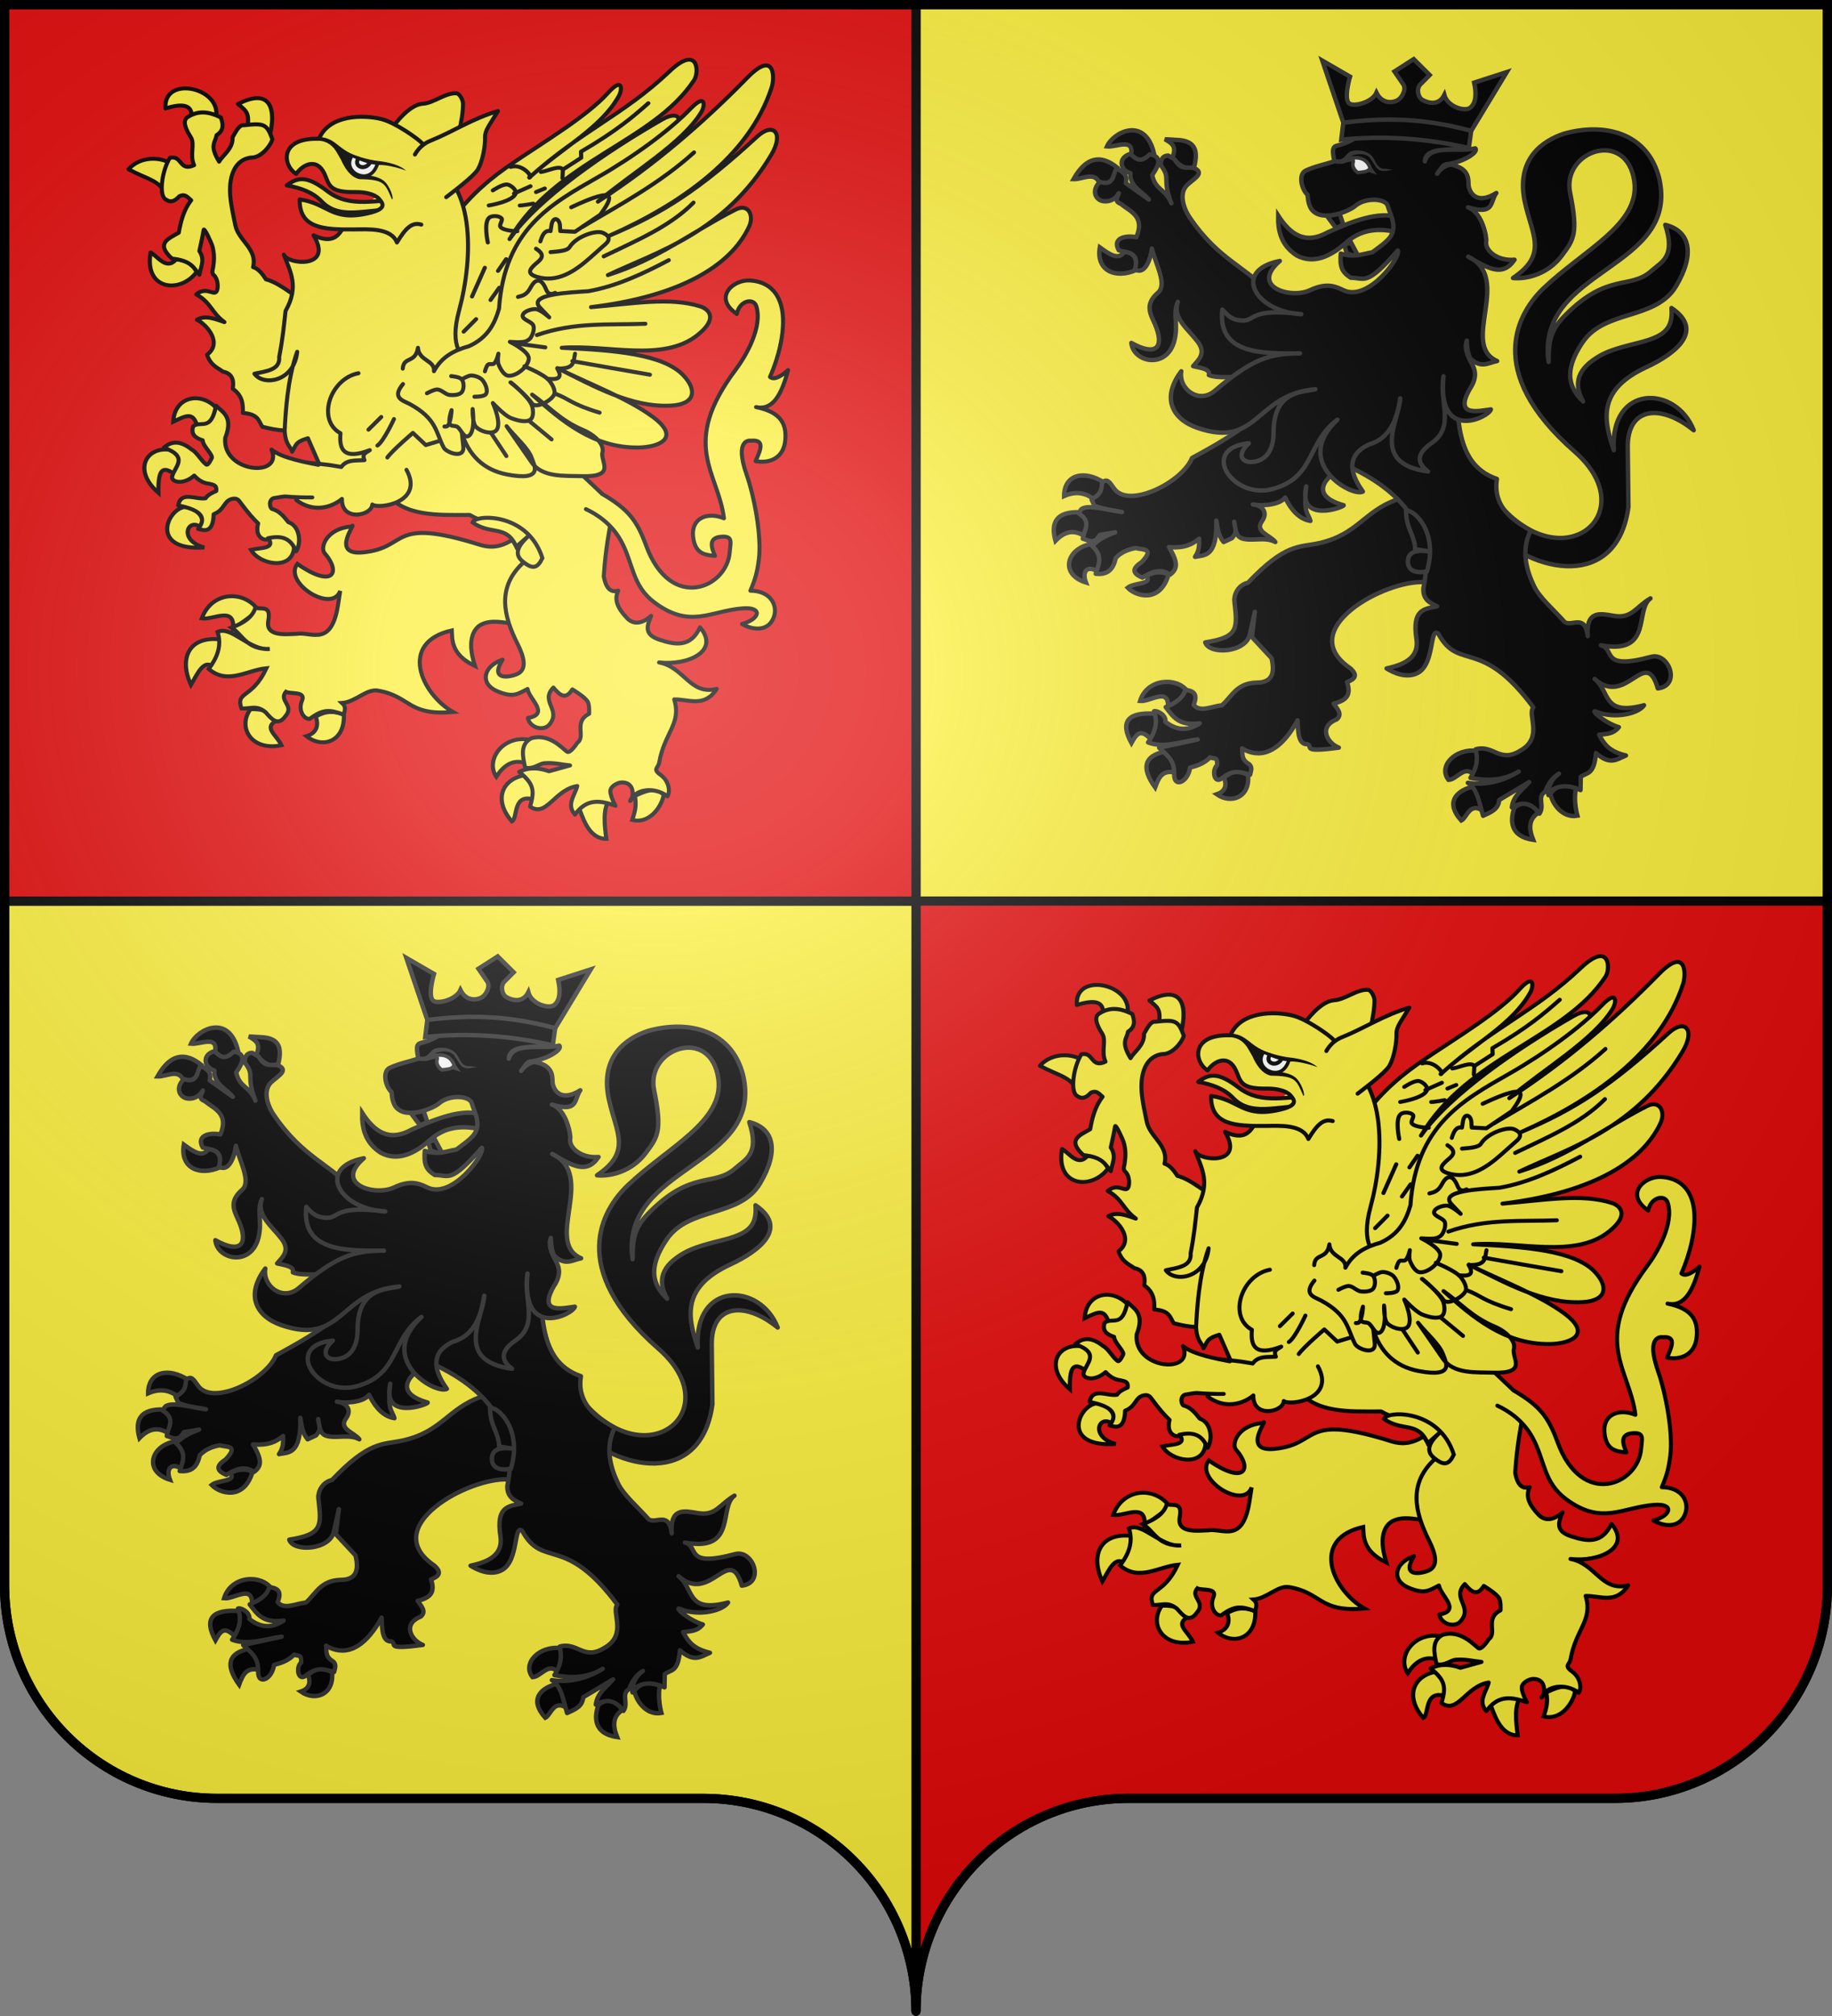
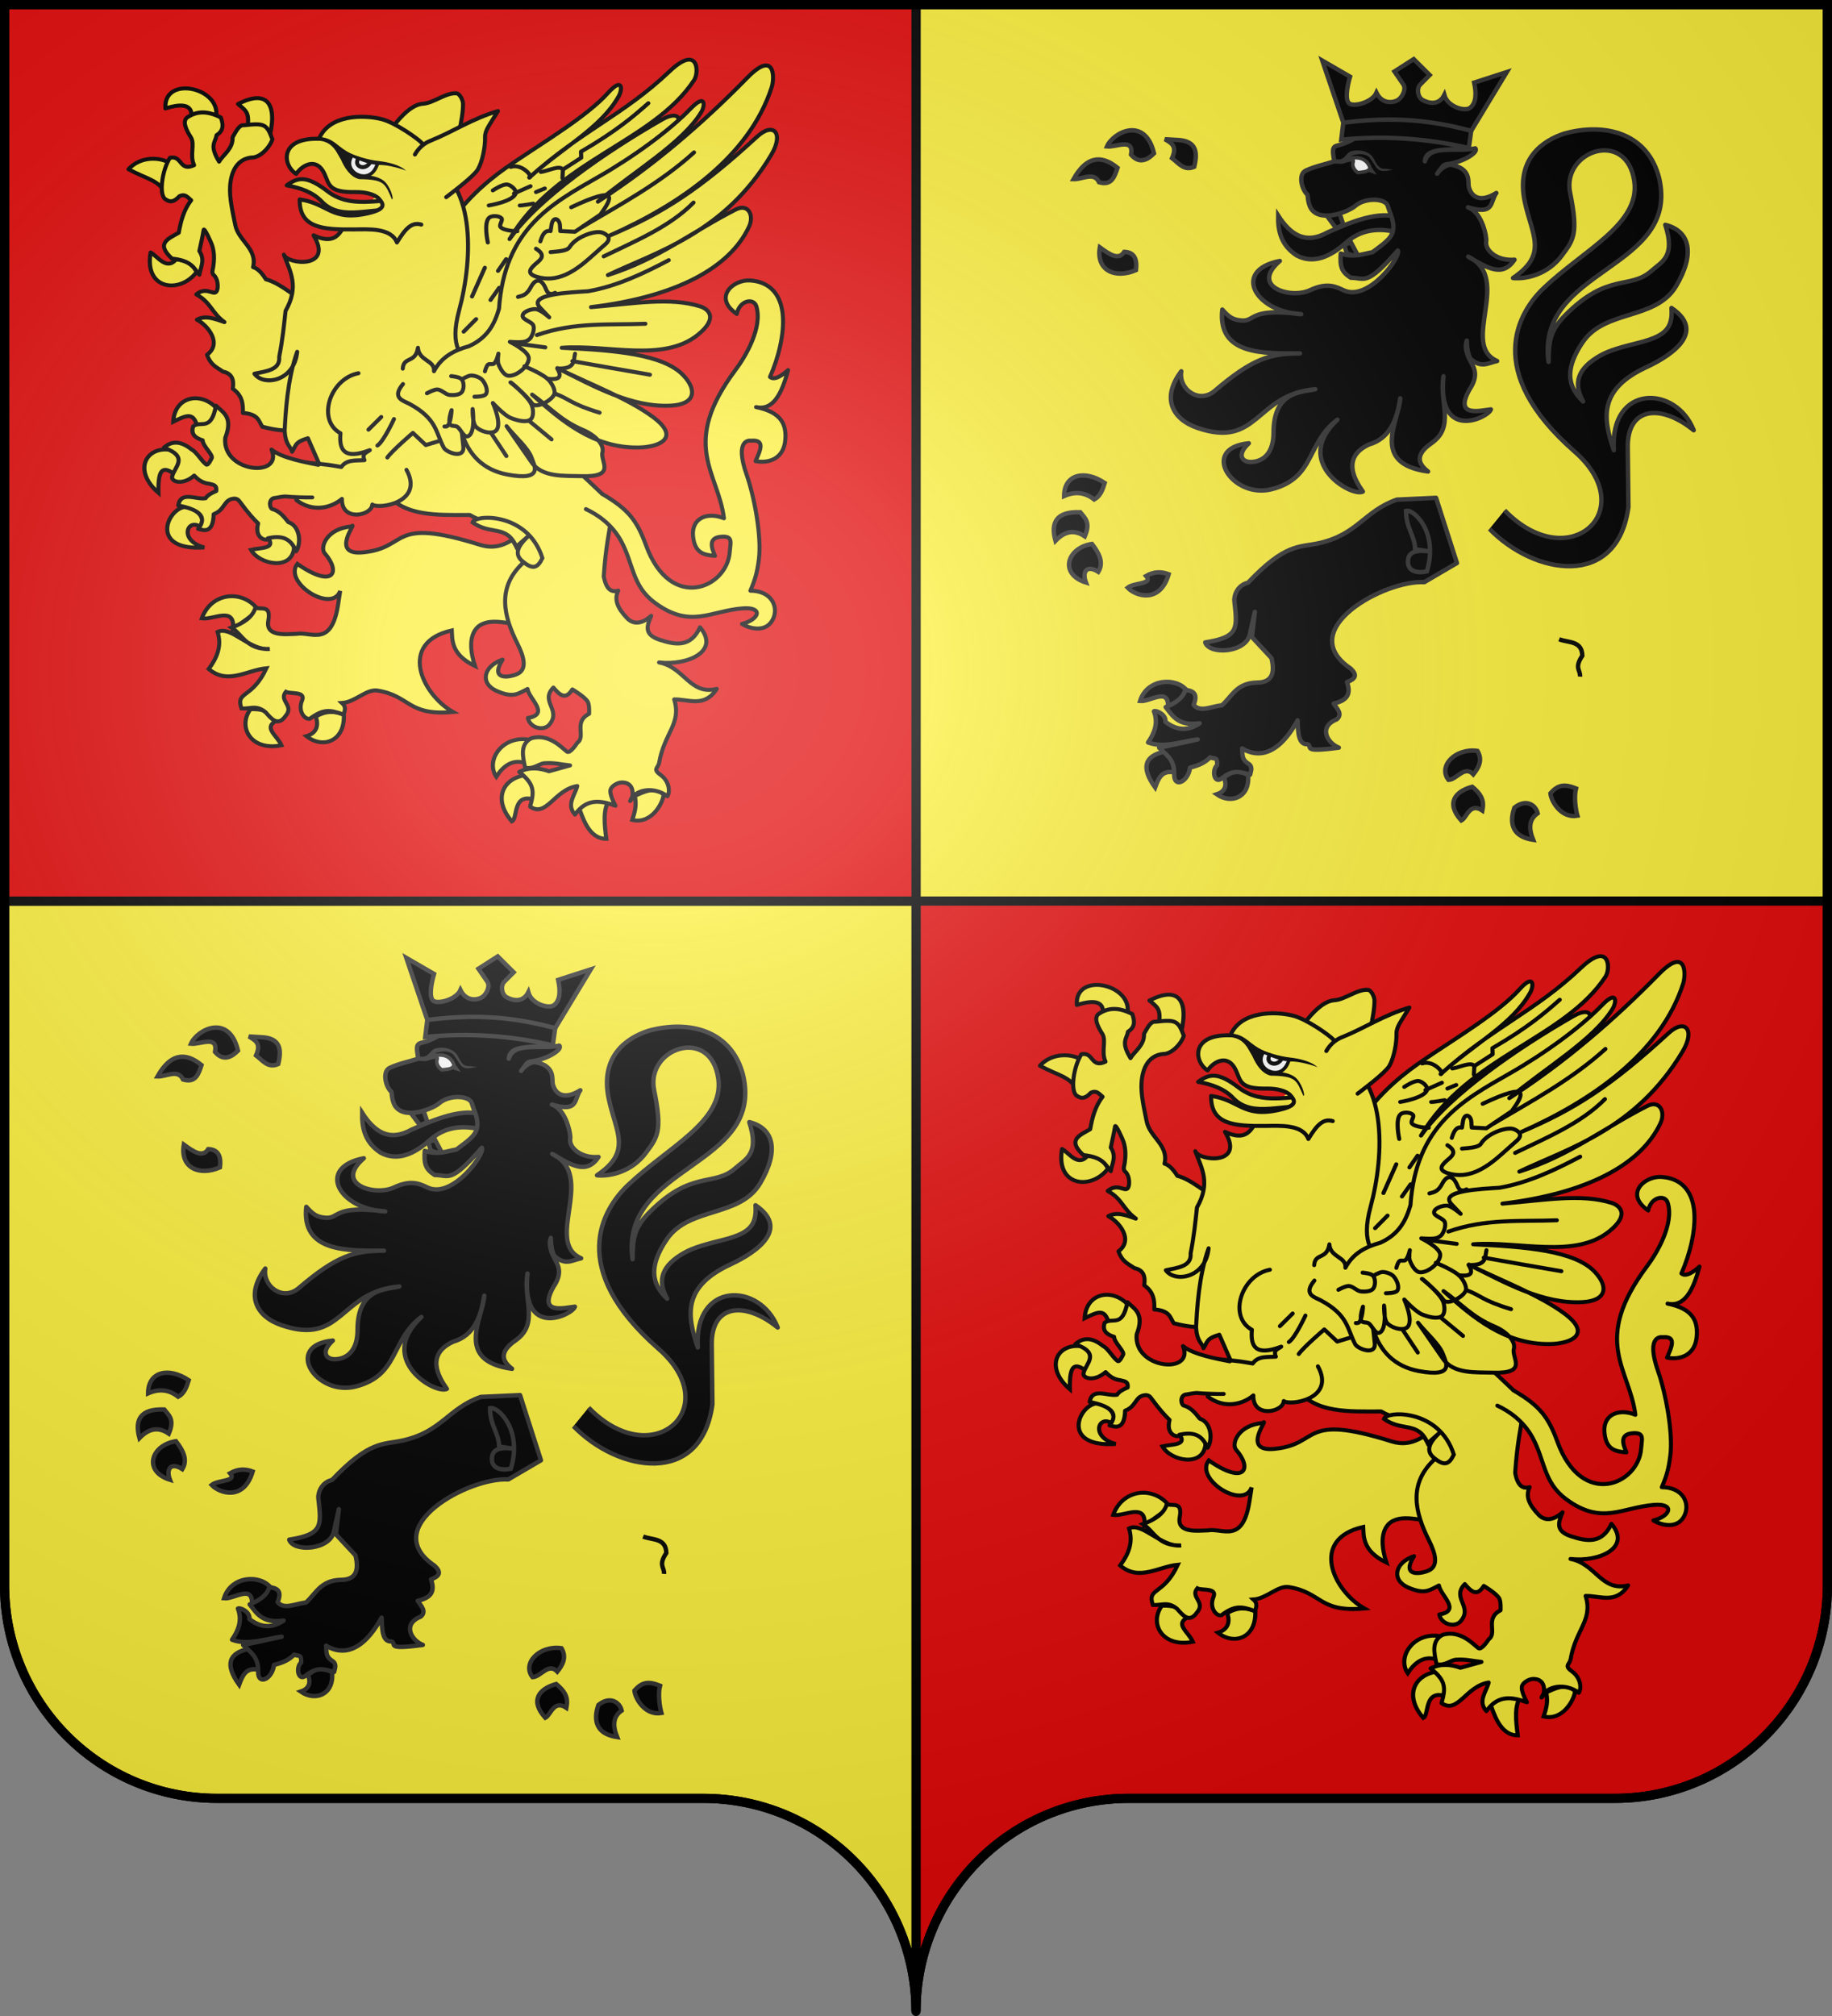
<svg xmlns="http://www.w3.org/2000/svg" xmlns:ns1="http://sodipodi.sourceforge.net/DTD/sodipodi-0.dtd" xmlns:ns2="http://www.inkscape.org/namespaces/inkscape" xmlns:xlink="http://www.w3.org/1999/xlink" height="660" width="600" version="1.0" id="svg2" ns1:version="0.32" ns2:version="0.46" ns1:docname="Blason_ville_fr_Sallagriffon-A_06.svg" ns2:output_extension="org.inkscape.output.svg.inkscape">
  <rect width="100%" height="100%" fill="#808080" stroke="none" />
  <ns1:namedview ns2:window-height="977" ns2:window-width="1280" ns2:pageshadow="2" ns2:pageopacity="0.0" guidetolerance="10.0" gridtolerance="10.0" objecttolerance="10.0" borderopacity="1.0" bordercolor="#666666" pagecolor="#ffffff" id="base" showgrid="false" height="660px" ns2:zoom="1.0335471" ns2:cx="180.21336" ns2:cy="393.11936" ns2:window-x="-4" ns2:window-y="-4" ns2:current-layer="layer1" showguides="false" ns2:guide-bbox="true" ns2:window-maximized="0" ns2:object-nodes="true">
    <ns1:guide orientation="1,0" position="450,305.714" id="guide3095" />
  </ns1:namedview>
  <desc id="desc4">Flag of Canton of Valais (Wallis)</desc>
  <defs id="defs6">
    <linearGradient id="linearGradient2893">
      <stop style="stop-color:white;stop-opacity:0.314;" offset="0" id="stop2895" />
      <stop id="stop2897" offset="0.19" style="stop-color:white;stop-opacity:0.251;" />
      <stop style="stop-color:#6b6b6b;stop-opacity:0.125;" offset="0.6" id="stop2901" />
      <stop style="stop-color:black;stop-opacity:0.125;" offset="1" id="stop2899" />
    </linearGradient>
    <radialGradient ns2:collect="always" xlink:href="#linearGradient2893" id="radialGradient11919" gradientUnits="userSpaceOnUse" gradientTransform="matrix(1.551,0,0,1.35,-227.894,-51.264)" cx="285.186" cy="200.448" fx="285.186" fy="200.448" r="300" />
    <g id="f">
      <rect id="rect1964" style="fill:#28166f" y="-30" x="-50" height="60" width="100" />
      <g id="g1966" style="fill:#ffffff" transform="translate(0,-20)">
-         <path id="path1968" d="M -1.212,27.818 C -1.212,22.175 -2.091,20.471 -4.542,13.98 C -5.709,10.888 -5.024,7.103 -2.858,3.601 C -2.082,2.346 -1.114,1.214 0,0 C 1.114,1.214 2.082,2.346 2.858,3.601 C 5.024,7.103 5.709,10.888 4.542,13.98 C 2.091,20.471 1.212,22.175 1.212,27.818 L -1.212,27.818 z" />
        <path id="rwi" d="M 2.922,27.672 C 2.922,21.721 5.239,17.829 8.501,16.66 C 9.949,16.141 11.808,16.387 13.519,18.107 C 15.638,20.236 16.255,26.1 10.036,27.228 C 10.694,26.272 10.655,24.147 9.322,23.441 C 8.331,22.916 7.209,23.188 6.646,23.564 C 5.822,24.116 4.917,25.67 4.967,27.672 L 2.922,27.672 z" />
        <path id="path1971" d="M 1.777,30.183 C 1.79,32.191 2.795,33.518 4.516,34.257 C 4.295,34.955 3.257,36.378 1.831,36.281 C 1.55,37.787 1.282,38.632 0,40 C -1.282,38.632 -1.55,37.787 -1.831,36.281 C -3.257,36.378 -4.295,34.955 -4.516,34.257 C -2.795,33.518 -1.79,32.191 -1.777,30.183 L 1.777,30.183 z" />
        <use xlink:href="#rwi" height="400" width="800" y="0" x="0" id="use1973" transform="scale(-1,1)" />
        <rect id="rect1975" y="27.331" x="-7.923" height="3.218" width="15.846" />
      </g>
    </g>
    <g id="s">
      <g id="c">
        <path id="t" d="M 0,0 L 0,1 L 0.5,1 L 0,0 z" transform="matrix(0.951,0.309,-0.309,0.951,0,-1)" />
        <use xlink:href="#t" transform="scale(-1,1)" id="use2144" x="0" y="0" width="810" height="540" />
      </g>
      <g id="a">
        <use xlink:href="#c" transform="matrix(0.309,0.951,-0.951,0.309,0,0)" id="use2147" x="0" y="0" width="810" height="540" />
        <use xlink:href="#c" transform="matrix(-0.809,0.588,-0.588,-0.809,0,0)" id="use2149" x="0" y="0" width="810" height="540" />
      </g>
      <use xlink:href="#a" transform="scale(-1,1)" id="use2151" x="0" y="0" width="810" height="540" />
    </g>
    <g id="s-4">
      <g id="c-6">
        <path id="t-0" d="M 0,0 L 0,1 L 0.5,1 L 0,0 z" transform="matrix(0.951,0.309,-0.309,0.951,0,-1)" />
        <use xlink:href="#t-0" transform="scale(-1,1)" id="use2144-7" x="0" y="0" width="810" height="540" />
      </g>
      <g id="a-1">
        <use xlink:href="#c-6" transform="matrix(0.309,0.951,-0.951,0.309,0,0)" id="use2147-7" x="0" y="0" width="810" height="540" />
        <use xlink:href="#c-6" transform="matrix(-0.809,0.588,-0.588,-0.809,0,0)" id="use2149-7" x="0" y="0" width="810" height="540" />
      </g>
      <use xlink:href="#a-1" transform="scale(-1,1)" id="use2151-7" x="0" y="0" width="810" height="540" />
    </g>
  </defs>
  <g ns2:groupmode="layer" id="layer1" ns2:label="Fond écu" style="opacity:1;display:inline">
    <path style="opacity:1;fill:#fcef3c;fill-opacity:1;fill-rule:nonzero;stroke:#000000;stroke-width:3;stroke-linecap:butt;stroke-linejoin:miter;marker:none;marker-start:none;marker-mid:none;marker-end:none;stroke-miterlimit:4;stroke-dasharray:none;stroke-dashoffset:0;stroke-opacity:1;visibility:visible;display:inline;overflow:visible" d="M 300,1.5 L 300,295 L 598.5,295 L 598.5,1.5 L 300,1.5 z" id="path14388" />
    <path style="opacity:1;fill:#e20909;fill-opacity:1;fill-rule:nonzero;stroke:#000000;stroke-width:3;stroke-linecap:butt;stroke-linejoin:miter;marker:none;marker-start:none;marker-mid:none;marker-end:none;stroke-miterlimit:4;stroke-dasharray:none;stroke-dashoffset:0;stroke-opacity:1;visibility:visible;display:inline;overflow:visible" d="M 300,295 L 300,658.5 C 300,619.996 331.209,588.75 369.656,588.75 C 408.103,588.75 490.397,588.75 528.844,588.75 C 567.291,588.75 598.5,557.504 598.5,519 L 598.5,295 L 300,295 z" id="path19854" />
    <path style="opacity:1;fill:#fcef3c;fill-opacity:1;fill-rule:nonzero;stroke:#000000;stroke-width:3;stroke-linecap:butt;stroke-linejoin:miter;marker:none;marker-start:none;marker-mid:none;marker-end:none;stroke-miterlimit:4;stroke-dasharray:none;stroke-dashoffset:0;stroke-opacity:1;visibility:visible;display:inline;overflow:visible" d="M 1.5,295 L 1.5,519 C 1.5,557.504 32.709,588.75 71.156,588.75 C 109.603,588.75 191.897,588.75 230.344,588.75 C 268.791,588.75 300,619.996 300,658.5 L 300,295 L 1.5,295 z" id="path15284" />
    <path style="opacity:1;fill:#e20909;fill-opacity:1;fill-rule:nonzero;stroke:#000000;stroke-width:3;stroke-linecap:butt;stroke-linejoin:miter;marker:none;marker-start:none;marker-mid:none;marker-end:none;stroke-miterlimit:4;stroke-dasharray:none;stroke-dashoffset:0;stroke-opacity:1;visibility:visible;display:inline;overflow:visible" d="M 1.5,1.5 L 1.5,295 L 300,295 L 300,1.5 L 1.5,1.5 z" id="rect3718" />
    <g id="g2807" ns2:label="Meubles" transform="matrix(2.75,0,0,2.75,-924.027,-1868.94)" />
    <g id="g4626" ns2:label="Meubles" transform="matrix(2.75,0,0,2.75,2417.042,110.562)" />
  </g>
  <g ns2:groupmode="layer" id="layer2" ns2:label="Meubles" style="display:inline">
    <g id="g14248" transform="translate(295.846,0)">
      <path id="path2698" d="M -181.495,50.837 L -184.328,49.704" style="fill:none;fill-opacity:1;stroke:#000000;stroke-width:2.632;stroke-linecap:round;stroke-linejoin:round;stroke-miterlimit:4;stroke-dasharray:none;stroke-opacity:1;display:inline" />
      <g transform="matrix(0.899,4.4747242e-2,-4.710236e-2,0.854,-836.84,-28.244)" id="g5022">
        <path ns1:nodetypes="cssscsscssc" id="path4996" d="M 758.163,119.154 C 760.589,82.352 777.837,64.905 791.455,54.089 C 802.931,44.975 817.557,34.672 824.614,25.481 C 829.644,18.93 829.841,23.825 828.581,26.521 C 822.735,39.031 809.567,46.859 797.728,59.326 C 815.836,40.286 830.526,33.826 846.512,16.098 C 856.454,5.073 857.381,15.802 855.651,18.923 C 841.951,43.648 807.19,52.088 791.777,83.253 C 801.478,66.947 825.204,47.897 844.821,34.621 C 851.673,29.984 853.483,35.637 845.775,41.007 C 788.25,81.086 795.863,154.057 795.008,156.899" style="opacity:1;fill:#fcef3c;fill-opacity:1;stroke:#000000;stroke-width:1.5;stroke-linecap:round;stroke-linejoin:round;stroke-miterlimit:4;stroke-dasharray:none;stroke-opacity:1" />
        <path style="opacity:1;fill:none;fill-opacity:1;stroke:#000000;stroke-width:1.5;stroke-linecap:round;stroke-linejoin:round;stroke-miterlimit:4;stroke-dasharray:none;stroke-opacity:1" d="M 839.468,28.652 C 834.086,34.203 828.457,39.861 815.977,48.454 L 816.171,50.784 L 809.765,55.637 C 808.428,53.896 804.521,56.438 801.805,56.996" id="path4998" ns1:nodetypes="ccccc" />
        <path style="opacity:1;fill:#e20909;fill-opacity:1;stroke:#000000;stroke-width:1.5;stroke-linecap:round;stroke-linejoin:round;stroke-miterlimit:4;stroke-dasharray:none;stroke-opacity:1" d="M 809.765,55.637 L 809.765,58.938" id="path5000" />
        <path style="opacity:1;fill:none;fill-opacity:1;stroke:#000000;stroke-width:1.5;stroke-linecap:round;stroke-linejoin:round;stroke-miterlimit:4;stroke-dasharray:none;stroke-opacity:1" d="M 790.739,55.637 C 794.845,53.959 799.261,59.134 797.728,59.326" id="path5002" ns1:nodetypes="cc" />
        <path style="opacity:1;fill:none;fill-opacity:1;stroke:#000000;stroke-width:1.5;stroke-linecap:round;stroke-linejoin:round;stroke-miterlimit:4;stroke-dasharray:none;stroke-opacity:1" d="M 784.72,64.956 C 784.72,64.956 788.241,62.14 789.962,62.432 C 791.261,62.653 793.253,64.234 793.068,65.538 C 792.611,68.765 783.555,70.78 783.555,70.78" id="path5004" ns1:nodetypes="cssc" />
        <path style="opacity:1;fill:#e20909;fill-opacity:1;stroke:#000000;stroke-width:1.5;stroke-linecap:round;stroke-linejoin:round;stroke-miterlimit:4;stroke-dasharray:none;stroke-opacity:1" d="M 779.284,105.92 L 783.361,94.66" id="path5006" />
        <path style="opacity:1;fill:none;fill-opacity:1;stroke:#000000;stroke-width:1.5;stroke-linecap:round;stroke-linejoin:round;stroke-miterlimit:4;stroke-dasharray:none;stroke-opacity:1" d="M 783.944,84.953 C 783.944,84.953 781.926,77.458 783.944,75.44 C 784.891,74.492 787.49,74.465 788.409,75.44 C 789.089,76.161 787.616,77.95 788.215,78.74 C 789.367,80.261 794.427,80.099 794.427,80.099" id="path5008" ns1:nodetypes="csssc" />
        <path style="opacity:1;fill:#e20909;fill-opacity:1;stroke:#000000;stroke-width:1.5;stroke-linecap:round;stroke-linejoin:round;stroke-miterlimit:4;stroke-dasharray:none;stroke-opacity:1" d="M 776.955,119.51 L 781.226,114.462" id="path5010" />
        <path style="opacity:1;fill:#e20909;fill-opacity:1;stroke:#000000;stroke-width:1.5;stroke-linecap:round;stroke-linejoin:round;stroke-miterlimit:4;stroke-dasharray:none;stroke-opacity:1" d="M 786.079,106.891 L 788.991,102.037" id="path5012" />
        <path style="opacity:1;fill:#e20909;fill-opacity:1;stroke:#000000;stroke-width:1.5;stroke-linecap:round;stroke-linejoin:round;stroke-miterlimit:4;stroke-dasharray:none;stroke-opacity:1" d="M 788.215,95.63 L 790.933,90.971" id="path5014" />
        <path style="opacity:1;fill:#e20909;fill-opacity:1;stroke:#000000;stroke-width:1.5;stroke-linecap:round;stroke-linejoin:round;stroke-miterlimit:4;stroke-dasharray:none;stroke-opacity:1" d="M 794.816,70.198 C 795.786,70.198 799.669,69.227 799.669,69.227" id="path5016" />
        <path style="opacity:1;fill:#e20909;fill-opacity:1;stroke:#000000;stroke-width:1.5;stroke-linecap:round;stroke-linejoin:round;stroke-miterlimit:4;stroke-dasharray:none;stroke-opacity:1" d="M 800.446,64.762 L 803.552,63.209" id="path5018" />
        <path style="opacity:1;fill:#e20909;fill-opacity:1;stroke:#000000;stroke-width:1.5;stroke-linecap:round;stroke-linejoin:round;stroke-miterlimit:4;stroke-dasharray:none;stroke-opacity:1" d="M 798.31,62.626 L 792.486,65.733" id="path5020" />
      </g>
      <g style="fill:#fcef3c" transform="matrix(0.899,4.4747242e-2,-4.710236e-2,0.854,-407.237,-6.587)" id="g5457">
        <path style="opacity:1;fill:#fcef3c;fill-opacity:1;stroke:#000000;stroke-width:1.5;stroke-miterlimit:4;stroke-dasharray:none;stroke-opacity:1" d="M 230.141,229.671 C 224.338,221.848 212.614,223.373 209.667,233.797 C 213.896,234.258 221.532,228.187 221.253,237.289 L 230.141,229.671 z" id="path3617" ns1:nodetypes="cccc" />
-         <path style="opacity:1;fill:#fcef3c;fill-opacity:1;stroke:#000000;stroke-width:1.5;stroke-miterlimit:4;stroke-dasharray:none;stroke-opacity:1" d="M 216.003,253.238 C 211.363,247.794 209.195,255.258 207.058,259.412 C 201.978,249.271 205.531,240.631 216.955,241.493 C 218.318,244.688 217.591,248.779 216.003,253.238 z" id="path3619" ns1:nodetypes="cccc" />
        <path style="opacity:1;fill:#fcef3c;fill-opacity:1;stroke:#000000;stroke-width:1.5;stroke-miterlimit:4;stroke-dasharray:none;stroke-opacity:1" d="M 229.15,267.606 C 224.752,274.695 230.248,283.688 241.142,280.782 C 239.291,277.011 234.296,274.541 238.578,271.647 C 237.125,268.61 234.192,267.054 229.15,267.606 z" id="path3621" ns1:nodetypes="cccc" />
        <path style="opacity:1;fill:#fcef3c;fill-opacity:1;stroke:#000000;stroke-width:1.5;stroke-miterlimit:4;stroke-dasharray:none;stroke-opacity:1" d="M 253.06,269.191 C 254.649,273.24 253.004,275.736 250.044,276.809 C 256.188,281.455 264.163,278.141 263.218,267.921 C 260.011,266.731 256.688,266.59 253.06,269.191 z" id="path3623" ns1:nodetypes="cccc" />
      </g>
      <path ns1:nodetypes="cscsccccsccccccccccscccscccsccs" id="path3587" d="M -138.563,178.39 C -168.641,168.969 -161.627,179.351 -176.947,180.834 C -188.251,181.929 -178.328,170.182 -180.778,172.368 C -188.875,172.994 -191.182,179.238 -189.49,181.154 C -184.182,187.166 -186.46,192.93 -198.471,184.606 C -203.132,190.782 -187.083,200.961 -184.427,193.455 L -185.055,197.52 C -187.187,212.22 -193.873,206.659 -198.775,207.518 C -202.457,207.631 -208.929,208.442 -207.979,203.223 C -207.056,198.157 -209.864,199.522 -212.218,199 C -213.091,201.96 -215.962,203.987 -220.028,205.456 C -216.363,207.72 -215.209,212.7 -207.494,212.452 C -214.086,213.159 -220.121,204.682 -224.579,206.881 C -223.118,211.565 -224.816,215.416 -227.484,219.01 C -221.292,224.304 -214.965,219.379 -208.588,218.771 C -213.336,228.955 -218.762,226.161 -216.764,231.942 C -213.889,232.157 -211.872,230.656 -208.819,233.215 C -207.032,235.207 -204.883,238.069 -202.32,234.392 C -199.334,230.927 -204.646,229.453 -202.229,226.484 C -200.765,227.277 -195.581,226.215 -196.917,229.344 C -198.424,232.87 -195.942,235.731 -194.339,235.294 C -189.959,232.068 -187.863,232.296 -183.285,233.95 C -182.976,232.707 -182.343,231.48 -183.821,230.147 C -179.45,229.836 -175.836,225.479 -172.179,226.082 C -161.292,227.876 -162.443,234.423 -147.491,233.09 C -157.852,227.164 -165.457,210.341 -147.868,206.391 C -147.698,209.181 -148.281,214.242 -140.284,218.048 C -143.384,208.52 -140.002,205.34 -138.142,204.422 C -133.241,202.004 -126.965,205.385 -118.477,204.953 L -122.649,172.899 C -127.406,176.26 -131.649,180.556 -138.563,178.39 z" style="fill:#fcef3c;fill-opacity:1;stroke:#000000;stroke-width:1.316;stroke-miterlimit:4;stroke-dasharray:none;stroke-opacity:1" />
      <g style="fill:#fcef3c" transform="matrix(0.9,0,0,0.855,-547.908,6.576)" id="g5198">
        <path style="fill:#fcef3c;fill-opacity:1;stroke:#000000;stroke-width:1.5;stroke-miterlimit:4;stroke-dasharray:none;stroke-opacity:1" d="M 475.348,298.825 C 475.414,295.341 474.316,293.14 470.608,289.236 C 462.67,290.853 459.614,298.706 466.346,306.834 C 468.682,305.595 466.335,295.149 475.348,298.825 z" id="path3629" ns1:nodetypes="cccc" />
        <path style="fill:#fcef3c;fill-opacity:1;stroke:#000000;stroke-width:1.5;stroke-miterlimit:4;stroke-dasharray:none;stroke-opacity:1" d="M 490.325,300.346 C 494.42,295.171 499.255,295.086 502.273,298.072 C 499.125,301.482 500.163,308.761 500.703,313.504 C 494.093,313.5 492.019,304.969 490.325,300.346 z" id="path3631" ns1:nodetypes="cccc" />
        <path style="fill:#fcef3c;fill-opacity:1;stroke:#000000;stroke-width:1.5;stroke-miterlimit:4;stroke-dasharray:none;stroke-opacity:1" d="M 473.748,275.802 C 471.472,278.51 471.515,280.431 471.875,284.693 C 466.723,282.559 463.168,285.64 460.667,289.718 C 456.439,283.091 463.529,273.01 473.748,275.802 z" id="path3627" ns1:nodetypes="cccc" />
        <path style="fill:#fcef3c;fill-opacity:1;stroke:#000000;stroke-width:1.5;stroke-miterlimit:4;stroke-dasharray:none;stroke-opacity:1" d="M 511.083,297.111 C 511.788,300.709 511.111,303.192 510.148,306.279 C 516.929,307.963 521.096,300.339 521.571,296.702 C 518.897,293.089 513.833,295.706 511.083,297.111 z" id="path3633" ns1:nodetypes="cccc" />
      </g>
      <g style="fill:#fcef3c" transform="matrix(0.9,0,0,0.855,-540.708,6.576)" id="g5211">
        <path style="fill:#fcef3c;fill-opacity:1;stroke:#000000;stroke-width:1.5;stroke-linecap:round;stroke-linejoin:round;stroke-miterlimit:4;stroke-dasharray:none;stroke-opacity:1" d="M 358.686,32.143 C 362.324,35.207 362.718,35.792 362.14,42.102 C 365.347,43.104 367.567,45.57 368.802,49.501 C 373.582,34.806 371.238,25.325 358.686,32.143 z" id="path4499" ns1:nodetypes="cccc" />
        <path style="fill:#fcef3c;fill-opacity:1;stroke:#000000;stroke-width:1.5;stroke-linecap:round;stroke-linejoin:round;stroke-miterlimit:4;stroke-dasharray:none;stroke-opacity:1" d="M 332.274,33.848 C 339.081,31.554 342.543,32.627 341.658,38.073 C 344.136,37.132 346.197,35.438 350.538,37.856 C 353.55,25.908 331.341,20.762 332.274,33.848 z" id="path4501" ns1:nodetypes="cccc" />
        <path style="fill:#fcef3c;fill-opacity:1;stroke:#000000;stroke-width:1.5;stroke-linecap:round;stroke-linejoin:round;stroke-miterlimit:4;stroke-dasharray:none;stroke-opacity:1" d="M 318.83,57.115 C 323.099,52.059 330.513,52.28 334.281,55.023 C 331.928,61.195 333.061,62.506 332.36,66.172 C 329.461,61.078 325.37,60.861 318.83,57.115 z" id="path4503" ns1:nodetypes="cccc" />
        <path style="fill:#fcef3c;fill-opacity:1;stroke:#000000;stroke-width:1.5;stroke-linecap:round;stroke-linejoin:round;stroke-miterlimit:4;stroke-dasharray:none;stroke-opacity:1" d="M 336.138,91.637 C 338.107,91.811 341.776,92.097 343.594,96.509 C 337.517,104.921 324.45,103.285 326.883,88.984 C 329.317,90.309 332.636,96.025 336.138,91.637 z" id="path4505" ns1:nodetypes="cccc" />
      </g>
      <path ns1:nodetypes="cccsscccccccssccsccccccsssssccccccccc" id="path4511" d="M -194.677,99.57 C -199.976,96.849 -203.745,92.813 -208.768,91.437 C -210.12,89.255 -211.515,87.867 -212.964,87.452 C -211.489,81.434 -217.742,78.849 -218.786,73.699 C -219.785,68.769 -220.709,64.729 -220.486,61.012 C -220.177,55.859 -217.979,51.996 -213.413,51.561 C -210.756,51.641 -207.592,48.428 -206.627,45.609 C -208.487,40.623 -209.22,40.246 -215.927,41.004 C -217.547,40.75 -218.628,43.191 -219.673,44.957 C -219.478,48.706 -222.72,50.588 -224.086,52.918 C -227.421,47.471 -225.243,46.609 -224.934,44.275 C -222.385,42.665 -222.777,40.596 -223.51,38.473 C -227.822,36.283 -231.204,36.259 -234.448,38.389 C -236.416,39.68 -234.562,43.039 -233.359,44.905 C -231.893,47.18 -233.813,50.783 -232.277,54.075 C -237.172,56.325 -236.104,50.754 -240.194,51.655 C -242.767,55.785 -243.868,63.634 -241.748,65.176 C -240.093,66.38 -238.848,66.113 -237.075,64.227 C -235.286,63.409 -234.606,64.365 -233.233,65.565 C -235.701,68.669 -236.661,72.623 -237.292,76.173 C -240.503,78.115 -245.095,79.561 -239.527,84.662 C -233.025,85.334 -232.365,87.813 -230.544,89.933 C -230.148,87.421 -228.586,85.127 -230.558,82.172 C -230.558,82.172 -229.312,76.576 -229.161,75.309 C -229.028,74.185 -226.638,79.417 -226.314,80.505 C -225.644,82.751 -225.618,84.924 -226.043,87.558 C -226.148,88.207 -226.642,89.368 -225.814,90.083 C -224.557,91.168 -224.414,93.458 -224.614,94.506 C -225.262,97.899 -227.834,93.247 -231.562,96.385 C -226.666,99.088 -226.532,102.445 -222.347,105.444 C -225.368,104.42 -228.535,103.079 -231.357,104.668 C -227.997,106.363 -222.869,112.328 -228.05,116.157 C -226.687,119.804 -224.671,120.302 -222.834,121.661 C -219.828,122.253 -219.138,124.379 -219.611,127.275 C -216.347,129.573 -216.232,132.373 -216.294,135.201 C -211.123,135.569 -211.157,137.879 -209.919,139.714 C -198.46,142.652 -199.113,139.351 -194.413,138.808" style="fill:#fcef3c;fill-opacity:1;stroke:#000000;stroke-width:1.316;stroke-linecap:round;stroke-linejoin:round;stroke-miterlimit:4;stroke-dasharray:none;stroke-opacity:1" />
      <path ns1:nodetypes="cssscc" id="path6691" d="M -166.762,41.031 C -166.762,41.031 -161.889,34.201 -157.374,33.97 C -153.889,33.792 -149.779,30.23 -146.307,30.566 C -145.232,30.67 -144.236,32.835 -144.205,33.86 C -144.051,38.98 -146.895,48.527 -146.895,48.527 L -158.004,55.512" style="fill:#fcef3c;fill-opacity:1;stroke:#000000;stroke-width:1.316;stroke-linecap:round;stroke-linejoin:round;stroke-miterlimit:4;stroke-dasharray:none;stroke-opacity:1" />
      <path ns1:nodetypes="ccccccccccccccsscsccsccssssccscccccccssccccccccscsccccsc" id="path4509" d="M -181.586,71.09 C -184.01,75.007 -185.018,80.832 -193.156,77.041 C -186.435,88.103 -201.736,86.617 -202.873,83.38 C -200.762,89.016 -197.782,93.775 -202.328,101.799 C -202.833,106.494 -203.274,111.081 -204.406,116.824 C -204.024,121.116 -208.558,121.506 -212.518,122.353 C -209.477,126.564 -199.451,124.851 -198.516,115.175 C -201.787,124.328 -202.322,135.357 -202.615,140.956 C -202.374,145.788 -200.605,146.127 -200.187,147.885 C -198.854,145.954 -199.442,144.748 -195.001,143.469 L -190.516,153.706 L -169.388,161.284 C -163.694,169.134 -152.697,168.622 -141.999,168.581 C -134.262,173.171 -131.808,167.462 -124.205,183.975 C -133.336,192.168 -130.91,201.687 -126.313,210.864 C -124.203,215.076 -123.046,219.307 -126.637,220.739 C -129.655,221.944 -135.389,222.509 -131.24,215.959 C -137.64,218.09 -138.724,223.823 -133.094,226.249 C -127.612,228.611 -126.191,227.078 -123.064,225.562 C -122.64,228.77 -115.569,233.786 -122.964,235.059 C -122.324,238.304 -117.83,239.52 -115.899,237.191 C -111.912,232.383 -119.061,229.65 -114.607,225.093 C -112.652,227.384 -110.683,229.42 -108.396,225.699 C -108.396,225.699 -104.244,228.124 -103.314,229.808 C -102.743,230.843 -102.903,233.685 -102.903,233.685 C -108.181,236.352 -103.845,241.119 -106.769,243.159 C -106.769,243.159 -109.064,246.815 -110.145,246.08 C -111.549,245.125 -115.969,239.921 -121.887,241.717 C -125.555,243.675 -124.683,247.513 -123.861,251.33 C -121.006,251.916 -119.346,250.016 -117.593,249.877 C -114.292,249.615 -111.938,250.323 -109.144,250.58 L -116.035,252.502 C -119.228,251.378 -122.465,251.058 -125.811,252.716 C -120.669,256.702 -120.872,259.281 -122.233,264.059 C -116.863,267.778 -114.327,258.536 -106.782,257.331 C -107.578,260.42 -110.463,263.405 -107.534,266.679 C -103.595,261.125 -98.96,262.143 -94.259,263.78 C -94.259,263.78 -96.463,259.938 -95.834,258.362 C -95.383,257.232 -93.55,256.19 -92.278,256.166 C -87.209,256.067 -88.666,262.057 -89.49,262.237 C -87.931,258.358 -81.664,257.366 -77.264,260.683 C -76.219,258.979 -76.834,255.725 -79.3,253.847 C -82.28,251.696 -80.365,251.677 -79.963,249.695 C -78.247,239.839 -72.556,236.945 -75.042,228.982 C -70.273,228.877 -65.143,231.808 -61.111,225.523 C -69.875,227.716 -71.656,218.428 -79.994,216.87 C -70.676,217.952 -59.931,213.238 -66.58,205.375 C -69.62,211.97 -74.578,211.202 -79.896,209.423 C -85.018,207.709 -83.976,204.894 -82.587,201.612 C -85.327,204.113 -88.28,204.672 -90.438,202.408 C -93.51,199.183 -94.825,196.414 -93.373,193.362 C -95.603,194.023 -97.33,192.967 -98.111,188.677 C -96.806,169.03 -93.115,168.704 -98.448,161.872 L -141.863,120.828 C -144.268,116.441 -148.848,114.05 -145.49,101.662 C -140.751,84.184 -140.003,58.416 -156.861,52.646" style="fill:#fcef3c;fill-opacity:1;stroke:#000000;stroke-width:1.316;stroke-linecap:round;stroke-linejoin:round;stroke-miterlimit:4;stroke-dasharray:none;stroke-opacity:1" />
      <path ns1:nodetypes="cccccc" id="path3591" d="M -141.089,171.006 C -135.109,175.344 -129.963,171.62 -126.749,178.972 L -122.066,174.861 C -125.939,178.215 -127.927,181.339 -124.519,183.918 C -121.394,186.474 -119.773,186.032 -118.203,182.712 C -122.911,167.715 -140.113,168.337 -141.089,171.006 z" style="fill:#fcef3c;fill-opacity:1;stroke:#000000;stroke-width:1.316;stroke-miterlimit:4;stroke-dasharray:none;stroke-opacity:1" />
      <path ns1:nodetypes="csssczcsscsscccsccsscscsscs" id="path4507" d="M -98.613,161.715 C -90.015,166.734 -87.246,170.386 -84.243,178.587 C -76.235,200.454 -57.717,192.54 -56.852,180.713 C -56.63,177.673 -55.723,175.548 -59.271,175.689 C -63.937,175.873 -62.957,179.05 -61.675,181.975 C -65.208,181.707 -68.37,181.182 -68.874,175.395 C -69.365,169.754 -64.363,167.424 -58.745,169.678 C -60.621,154.519 -73.304,145.575 -54.873,120.981 C -51.599,116.612 -46.03,107.127 -48.136,100.268 C -49.013,97.414 -53.69,98.344 -54.529,102.784 C -62.476,97.39 -55.701,91.442 -50.195,91.816 C -41.801,92.386 -39.88,98.817 -39.489,103.032 C -38.911,109.247 -40.875,117.102 -43.665,123.402 C -42.08,124.819 -39.071,122.362 -37.734,121.161 C -39.768,128.738 -42.548,134.51 -48.226,133.276 C -39.595,135.005 -38.364,139.268 -38.628,143.716 C -39.008,150.12 -43.953,151.818 -48.383,150.961 C -46.847,147.471 -45.1,143.848 -49.856,144.277 C -49.856,144.277 -55.625,143.156 -51.292,155.482 C -48.799,162.577 -46.345,175.669 -47.303,183.093 C -47.864,187.438 -48.507,189.654 -50.084,193.384 C -43.328,193.412 -40.949,198.362 -42.494,202.244 C -44.37,206.956 -49.536,206.23 -52.839,204.272 C -47.022,202.753 -45.815,198.651 -52.595,199.167 C -63.154,199.972 -69.652,205.928 -81.302,197.394 C -88.887,191.838 -88.298,184.73 -92.438,177.12 C -95.483,171.536 -100.306,168.383 -103.958,166.677" style="fill:#fcef3c;fill-opacity:1;stroke:#000000;stroke-width:1.316;stroke-linecap:round;stroke-linejoin:round;stroke-miterlimit:4;stroke-dasharray:none;stroke-opacity:1" />
      <path ns1:nodetypes="cccccccccc" id="path5463" d="M -178.444,122.185 C -187.772,123.962 -192.232,137.512 -184.334,141.844 C -184.837,147.232 -183.236,150.617 -174.727,147.372 C -175.735,148.163 -177.466,148.441 -176.479,150.644 C -179.213,150.859 -182.243,150.308 -184.065,152.878 C -188.076,152.248 -186.462,152.277 -197.376,151.273 C -195.976,155.455 -196.478,159.013 -198.804,163.712 C -193.312,167.891 -187.274,166.223 -183.857,163.337 C -184.079,170.918 -174.053,168.83 -173.907,165.167 C -171.997,166.798 -156.765,164.636 -162.715,153.815" style="fill:#fcef3c;fill-opacity:1;stroke:#000000;stroke-width:1.316;stroke-linecap:round;stroke-linejoin:round;stroke-miterlimit:4;stroke-dasharray:none;stroke-opacity:1" />
      <g style="fill:#fcef3c" transform="matrix(0.9,0,0,0.855,-542.508,6.576)" id="g5204">
        <path style="fill:#fcef3c;fill-opacity:1;stroke:#000000;stroke-width:1.5;stroke-miterlimit:4;stroke-dasharray:none;stroke-opacity:1" d="M 345.932,155.778 C 344.454,150.036 342.154,151.177 337.11,153.801 C 337.59,143.958 347.3,142.115 352.909,148.663 C 352.83,152.537 349.674,155.348 345.932,155.778 z" id="path3607" ns1:nodetypes="cccc" />
        <path style="fill:#fcef3c;fill-opacity:1;stroke:#000000;stroke-width:1.5;stroke-miterlimit:4;stroke-dasharray:none;stroke-opacity:1" d="M 331.731,181.015 C 321.621,171.795 327.942,162.004 337.788,164.946 C 339.333,166.021 340.841,167.629 337.875,174.145 C 333.235,170.345 331.546,171.902 331.731,181.015 z" id="path3609" ns1:nodetypes="cccc" />
        <path style="fill:#fcef3c;fill-opacity:1;stroke:#000000;stroke-width:1.5;stroke-miterlimit:4;stroke-dasharray:none;stroke-opacity:1" d="M 340.917,186.493 C 343.772,185.835 349.688,189.963 347.082,194.118 C 342.303,190.453 338.915,199.226 348.411,201.937 C 328.921,203.287 334.461,187.981 340.917,186.493 z" id="path3611" ns1:nodetypes="cccs" />
        <path style="fill:#fcef3c;fill-opacity:1;stroke:#000000;stroke-width:1.5;stroke-miterlimit:4;stroke-dasharray:none;stroke-opacity:1" d="M 371.647,198.427 C 375.164,196.464 381.306,198.538 381.051,202.359 C 380.068,210.871 368.421,208.47 365.411,202.835 C 368.823,201.994 374.521,202.476 371.647,198.427 z" id="path3613" ns1:nodetypes="cccc" />
        <path style="fill:#fcef3c;fill-opacity:1;stroke:#000000;stroke-width:1.5;stroke-linecap:round;stroke-linejoin:round;stroke-miterlimit:4;stroke-dasharray:none;stroke-opacity:1" d="M 389.905,170.309 C 386.236,169.528 376.51,167.76 372.893,164.444 C 377.201,175.5 354.851,173.271 356.039,159.995 C 359.007,151.929 355.278,150.324 352.675,147.634 C 350.869,157.732 347.192,153.228 344.386,155.521 C 343.387,158.587 345.161,160.006 347.819,160.901 C 347.822,163.18 352.026,166.744 351.018,167.904 C 351.018,167.904 349.805,170.745 349.116,170.182 C 347.128,168.556 345.738,165.454 343.772,164.404 C 339.978,161.177 336.623,160.965 333.704,163.728 C 343.13,167.285 337.429,171.129 336.685,174.879 C 336.437,176.922 340.72,178.13 344.734,174.41 C 346.682,176.61 348.41,177.295 350.069,177.512 C 351.341,177.94 353.079,177.743 352.744,180.327 C 350.271,181.424 349.378,182.289 348.885,183.097 C 345.438,183.755 339.832,180.13 338.934,185.844 C 346.164,187.343 349.805,189.961 346.189,194.842 C 347.558,195.099 351.64,197.289 351.834,189.195 C 354.57,188.026 354.906,186.578 356.536,184.538 C 357.413,183.439 359.915,182.405 361.16,184.186 C 364.55,189.035 366.391,191.09 367.994,192.716 C 366.364,199.321 372.1,199.566 371.559,198.401 C 378.079,196.821 380.294,199.762 381.847,203.398 C 383.777,200.304 383.25,193.684 379.014,192.254 C 377.054,189.615 375.496,187.873 373.038,187.186 C 371.877,186.16 372.024,182.946 374.301,182.943 C 374.301,182.943 377.291,182.321 378.044,182.409 C 380.049,182.642 385.962,182.867 387.694,182.765" id="path4517" ns1:nodetypes="ccccccssccccccccccsscccccsss" />
      </g>
      <path ns1:nodetypes="csccsc" id="path6687" d="M -201.947,60.682 C -198.314,58.024 -195.439,57.361 -188.619,62.592 C -180.927,68.492 -172.254,65.001 -164.121,65.676 L -165.484,69.204 C -173.413,67.273 -183.901,72.916 -190.487,65.961 C -193.31,62.98 -197.296,61.539 -201.947,60.682 z" style="fill:#fcef3c;fill-opacity:1;stroke:#000000;stroke-width:1.316;stroke-linecap:round;stroke-linejoin:round;stroke-miterlimit:4;stroke-dasharray:none;stroke-opacity:1" />
      <path ns1:nodetypes="ccscssssccsc" id="path6689" d="M -157.863,73.527 C -161.01,72.574 -163.109,74.875 -165.842,79.382 C -167.767,74.531 -175.075,75.063 -179.843,75.112 C -190.254,75.219 -197.814,74.641 -197.702,65.291 C -188.415,66.562 -187.284,72.557 -175.389,69.847 C -169.127,68.421 -170.215,66.784 -171.767,65.051 C -173.089,63.575 -176.363,62.829 -179.437,62.883 C -188.349,63.039 -187.974,60.38 -189.583,56.891 C -192.017,51.614 -196.581,53.689 -198.853,56.94 C -203.398,54.061 -204.337,44.996 -191.369,45.446 C -188.04,37.504 -176.882,37.499 -170.887,39 C -166.389,40.125 -158.818,45.507 -157.666,46.841" style="fill:#fcef3c;fill-opacity:1;stroke:#000000;stroke-width:1.316;stroke-linecap:round;stroke-linejoin:round;stroke-miterlimit:4;stroke-dasharray:none;stroke-opacity:1" />
      <path ns1:nodetypes="cscsss" id="path6693" d="M -159.955,50.585 C -158.833,48.627 -157.183,47.014 -154.913,46.1 C -147.215,43 -141.21,38.839 -132.752,36.358 C -135.511,40.941 -137.058,42.657 -136.987,44.951 C -136.895,47.911 -137.814,52.828 -139.311,55.426 C -140.627,57.709 -147.583,62.908 -149.712,64.548" style="fill:#fcef3c;fill-opacity:1;stroke:#000000;stroke-width:1.316;stroke-linecap:round;stroke-linejoin:round;stroke-miterlimit:4;stroke-dasharray:none;stroke-opacity:1" />
      <path style="fill:#ffffff;fill-opacity:1;stroke:#000000;stroke-width:1.128;stroke-linecap:round;stroke-linejoin:round;stroke-miterlimit:4;stroke-dasharray:none;stroke-opacity:1" d="M -180.701,51.174 C -182.313,53.867 -180.744,56.131 -179.078,57.014 C -177.119,58.052 -173.722,58.316 -172.18,53.534" id="path6697" ns1:nodetypes="csc" />
      <path ns1:nodetypes="csc" id="path6695" d="M -178.515,51.929 C -179.351,53.324 -178.711,54.232 -177.798,54.592 C -176.759,55.001 -175.346,54.501 -174.626,53.152" style="fill:#ffffff;fill-opacity:1;stroke:#000000;stroke-width:1.316;stroke-linecap:round;stroke-linejoin:round;stroke-miterlimit:4;stroke-dasharray:none;stroke-opacity:1" />
      <path ns1:nodetypes="cccccssscsscsscsscsscsscsscsssscsscssss" id="path4901" d="M -163.937,120.684 C -163.664,116.579 -159.776,119.039 -158.959,113.87 C -158.665,118.218 -153.341,117.905 -153.717,121.529 C -151.238,116.825 -147.049,114.667 -142.292,113.354 C -136.064,110.546 -133.85,105.976 -132.41,101.066 C -130.625,74.966 -115.23,66.675 -99.941,57.954 C -88.633,51.504 -76.725,42.885 -69.677,35.582 C -64.654,30.377 -64.861,34.562 -66.202,36.764 C -72.425,46.983 -88.439,56.284 -100.032,66.02 C -81.328,53.9 -65.454,40.096 -51.062,25.411 C -41.957,16.121 -42.153,25.58 -43.09,28.498 C -50.471,51.483 -73.323,66.999 -96.127,77.099 C -78.615,69.726 -66.682,61.99 -47.88,44.739 C -42.491,39.794 -39.02,43.591 -43.252,50.687 C -58.504,76.265 -80.606,82.354 -96.756,90.062 C -80.113,84.78 -69.305,75.935 -54.878,68.588 C -50.793,66.508 -48.781,70.471 -50.532,74.219 C -56.861,87.764 -74.514,97.204 -102.29,100.548 C -88.576,99.441 -76.488,97.159 -66.522,100.311 C -64.003,101.108 -60.3,104.018 -67.393,109.684 C -78.674,118.696 -96.939,112.72 -111.875,113.86 C -94.857,114.661 -78.638,115.865 -72.017,122.907 C -67.452,127.761 -68.144,132.379 -76.102,132.792 C -88.984,133.462 -101.171,126.562 -113.304,120.515 C -102.731,125.777 -90.234,130.396 -81.973,136.536 C -72.779,143.369 -79.909,146.418 -86.807,146.51 C -101.415,146.706 -111.912,137.842 -121.571,129.183 C -116.034,133.07 -112.307,137.66 -104.864,140.777 C -101.155,142.33 -97.818,145.449 -98.544,148.154 C -99.315,151.024 -93.781,156.243 -105.343,155.887 C -110.966,155.714 -118.269,156.376 -121.733,151.372 L -129.93,139.529 C -127.173,143.033 -122.809,146.653 -121.659,150.03 C -120.893,152.276 -117.61,157.651 -129.74,155.345 C -137.73,153.827 -142.409,148.713 -144.571,141.827 L -144.105,146.222 C -143.66,150.43 -149.666,148.121 -150.497,146.577 C -153.144,141.656 -152.674,137.108 -161.742,132.228 C -163.707,131.17 -167.723,130.35 -163.862,125.733" style="fill:#fcef3c;fill-opacity:1;stroke:#000000;stroke-width:1.316;stroke-linecap:round;stroke-linejoin:round;stroke-miterlimit:4;stroke-dasharray:none;stroke-opacity:1" />
      <path ns1:nodetypes="ccccsscc" id="path4903" d="M -108.772,67.864 C -92.974,60.41 -95.309,64.825 -99.236,70.282 L -107.54,75.875 L -112.361,75.635 L -112.45,73.864 C -112.564,71.573 -114.758,70.603 -115.231,73.725 L -115.524,75.654 C -117.488,75.256 -118.237,77.034 -118.87,79.02" style="fill:none;fill-opacity:1;stroke:#000000;stroke-width:1.316;stroke-linecap:round;stroke-linejoin:round;stroke-miterlimit:4;stroke-dasharray:none;stroke-opacity:1" />
      <path ns1:nodetypes="csssssss" id="path4905" d="M -120.304,81.422 C -117.196,83.362 -118.483,84.733 -119.806,85.863 C -121.712,87.491 -124.036,89.413 -120.068,90.619 C -113.461,92.628 -107.836,89.056 -102.619,84.422 L -97.535,79.906 C -95.236,77.863 -97.297,76.62 -98.629,76.142 C -100.845,75.346 -107.172,77.44 -109.305,80.91 C -110.073,82.159 -112.906,82.295 -115.532,82.543" style="fill:none;fill-opacity:1;stroke:#000000;stroke-width:1.316;stroke-linecap:round;stroke-linejoin:round;stroke-miterlimit:4;stroke-dasharray:none;stroke-opacity:1" />
      <path ns1:nodetypes="csss" id="path4907" d="M -126.196,97.204 C -124.467,96.76 -123.277,96.488 -121.922,93.883 C -121.17,92.439 -119.006,89.751 -116.954,94.837 C -116.563,95.807 -115.769,96.797 -114.035,95.866" style="fill:none;fill-opacity:1;stroke:#000000;stroke-width:1.316;stroke-linecap:round;stroke-linejoin:round;stroke-miterlimit:4;stroke-dasharray:none;stroke-opacity:1" />
      <path ns1:nodetypes="cssscssscsscssscss" id="path4909" d="M -124.102,119.919 C -124.102,119.919 -117.758,122.449 -115.99,124.562 C -115.025,125.716 -113.737,127.897 -114.389,129.235 C -115.371,131.255 -120.381,133.949 -121.61,132.055 C -122.915,130.043 -128.478,125.005 -128.668,125.168 C -128.668,125.168 -122.637,129.877 -121.649,132.76 C -121.2,134.069 -120.978,136.444 -122.087,137.331 C -123.58,138.524 -126.771,137.553 -128.568,136.831 C -130.723,135.965 -134.434,131.946 -134.434,131.946 C -134.434,131.946 -131.035,139.419 -133.642,141.172 C -135.281,142.274 -138.815,141.11 -140.064,139.615 C -141.199,138.258 -141.051,133.913 -141.051,133.913 C -141.051,133.913 -139.946,141.982 -142.659,142.842 C -144.046,143.282 -144.939,140.362 -146.203,139.663 C -146.798,139.334 -148.014,139.567 -148.399,139.024 C -149.239,137.837 -147.951,134.276 -147.951,134.276 C -147.951,134.276 -148.089,138.423 -149.355,139.506 C -149.566,139.687 -150.292,139.636 -150.292,139.636" style="fill:none;fill-opacity:1;stroke:#000000;stroke-width:1.316;stroke-linecap:round;stroke-linejoin:round;stroke-miterlimit:4;stroke-dasharray:none;stroke-opacity:1" />
      <path ns1:nodetypes="cc" id="path4911" d="M -68.546,49.906 C -79.776,60.045 -92.537,66.849 -105.032,74.233" style="fill:none;fill-opacity:1;stroke:#000000;stroke-width:1.316;stroke-linecap:round;stroke-linejoin:round;stroke-miterlimit:4;stroke-dasharray:none;stroke-opacity:1" />
      <path ns1:nodetypes="cc" id="path4913" d="M -68.708,66.326 C -76.551,74.269 -87.604,78.827 -98.13,83.939" style="fill:none;fill-opacity:1;stroke:#000000;stroke-width:1.316;stroke-linecap:round;stroke-linejoin:round;stroke-miterlimit:4;stroke-dasharray:none;stroke-opacity:1" />
      <path ns1:nodetypes="ccscssssscssscsss" id="path4915" d="M -76.814,85.177 C -85.305,89.64 -93.908,93.713 -103.222,95.344 C -108.755,95.732 -123.275,96.184 -118.953,100.744 L -115.966,103.896 C -115.966,103.896 -118.871,101.26 -120.466,101.198 C -121.888,101.143 -124.456,101.949 -124.672,103.285 C -124.898,104.693 -121.553,105.273 -121.138,106.641 C -120.778,107.828 -121.376,109.632 -122.103,110.656 C -122.458,111.156 -123.236,111.619 -123.84,111.806 C -125.274,112.25 -128.866,111.909 -128.866,111.909 C -128.866,111.909 -122.644,114.935 -122.658,117.341 C -122.673,119.886 -126.623,123.213 -129.293,123.017 C -130.866,122.901 -132.084,120.554 -132.612,119.142 C -132.967,118.193 -132.613,115.785 -132.613,115.785 C -132.613,115.785 -133.201,118.415 -134.096,119.068 C -134.546,119.397 -135.517,119.002 -135.97,119.328 C -136.588,119.773 -137.023,121.572 -137.023,121.572" style="fill:none;fill-opacity:1;stroke:#000000;stroke-width:1.316;stroke-linecap:round;stroke-linejoin:round;stroke-miterlimit:4;stroke-dasharray:none;stroke-opacity:1" />
      <path ns1:nodetypes="cc" id="path4917" d="M -84.471,105.994 C -96.185,106.473 -107.618,105.331 -120.005,109.7" style="fill:none;fill-opacity:1;stroke:#000000;stroke-width:1.316;stroke-linecap:round;stroke-linejoin:round;stroke-miterlimit:4;stroke-dasharray:none;stroke-opacity:1" />
      <path ns1:nodetypes="cc" id="path4919" d="M -82.974,122.673 C -91.587,121.184 -100.252,119.693 -108.389,118.228" style="fill:none;fill-opacity:1;stroke:#000000;stroke-width:1.316;stroke-linecap:round;stroke-linejoin:round;stroke-miterlimit:4;stroke-dasharray:none;stroke-opacity:1" />
      <path ns1:nodetypes="cc" id="path4921" d="M -99.465,135.101 C -109.049,132.214 -109.211,130.638 -113.998,128.901" style="fill:none;fill-opacity:1;stroke:#000000;stroke-width:1.316;stroke-linecap:round;stroke-linejoin:round;stroke-miterlimit:4;stroke-dasharray:none;stroke-opacity:1" />
      <path id="path4923" d="M -115.195,143.856 L -122.487,137.841" style="fill:#e20909;fill-opacity:1;stroke:#000000;stroke-width:1.316;stroke-linecap:round;stroke-linejoin:round;stroke-miterlimit:4;stroke-dasharray:none;stroke-opacity:1" />
      <path id="path4925" d="M -129.999,149.302 L -134.979,141.812" style="fill:#e20909;fill-opacity:1;stroke:#000000;stroke-width:1.316;stroke-linecap:round;stroke-linejoin:round;stroke-miterlimit:4;stroke-dasharray:none;stroke-opacity:1" />
      <path ns1:nodetypes="ccc" id="path4927" d="M -107.511,115.799 C -108.08,118.038 -107.286,120.898 -113.356,120.63 C -111.385,123.803 -113.258,124.374 -116.517,124.006" style="fill:none;fill-opacity:1;stroke:#000000;stroke-width:1.316;stroke-linecap:round;stroke-linejoin:round;stroke-miterlimit:4;stroke-dasharray:none;stroke-opacity:1" />
      <path id="path4929" d="M -117.252,113.724 L -125.743,112.594" style="fill:none;fill-opacity:1;stroke:#000000;stroke-width:1.316;stroke-linecap:round;stroke-linejoin:round;stroke-miterlimit:4;stroke-dasharray:none;stroke-opacity:1" />
      <path ns1:nodetypes="csssss" id="path4931" d="M -156.014,128.752 C -156.014,128.752 -153.695,127.47 -152.598,127.509 C -151.275,127.556 -149.923,129.163 -148.606,129.298 C -147.396,129.422 -145.417,129.335 -144.654,128.435 C -143.814,127.444 -143.823,125.228 -144.606,124.197 C -145.246,123.354 -148.08,123.141 -148.08,123.141" style="fill:none;fill-opacity:1;stroke:#000000;stroke-width:1.316;stroke-linecap:round;stroke-linejoin:round;stroke-miterlimit:4;stroke-dasharray:none;stroke-opacity:1" />
      <path ns1:nodetypes="csscs" id="path4933" d="M -144.606,124.197 C -144.606,124.197 -142.558,122.946 -141.561,122.936 C -140.381,122.923 -138.693,123.506 -137.92,124.354 C -136.928,125.442 -135.907,127.775 -136.69,129.008 C -137.29,129.954 -140.457,129.88 -140.457,129.88" style="fill:none;fill-opacity:1;stroke:#000000;stroke-width:1.316;stroke-linecap:round;stroke-linejoin:round;stroke-miterlimit:4;stroke-dasharray:none;stroke-opacity:1" />
      <path id="path5056" d="M -168.99,149.777 C -167.38,147.507 -160.628,141.731 -160.628,141.731 L -156.393,145.703 L -152.367,144.493" style="fill:none;fill-opacity:1;stroke:#000000;stroke-width:1.316;stroke-linecap:round;stroke-linejoin:round;stroke-miterlimit:4;stroke-dasharray:none;stroke-opacity:1" />
      <path id="path5058" d="M -172.238,145.855 C -170.186,144.546 -166.811,137.192 -166.811,137.192" style="fill:#e20909;fill-opacity:1;stroke:#000000;stroke-width:1.316;stroke-linecap:round;stroke-linejoin:round;stroke-miterlimit:4;stroke-dasharray:none;stroke-opacity:1" />
      <path id="path5062" d="M -175.168,140.655 L -170.98,136.514" style="fill:#e20909;fill-opacity:1;stroke:#000000;stroke-width:1.316;stroke-linecap:round;stroke-linejoin:round;stroke-miterlimit:4;stroke-dasharray:none;stroke-opacity:1" />
      <path ns1:nodetypes="cccccccc" id="path3475" d="M -142.543,44.636 C -154.024,48.605 -158.225,51.801 -155.7,58.379 L -158.766,58.525 C -153.167,60.554 -152.675,63.268 -153.37,65.298 L -151.039,65.999 C -151.137,62.71 -156.195,56.459 -151.279,55.175 C -152.383,54.591 -154.779,54.689 -153.648,52.925 C -153.634,49.557 -147.012,47.38 -142.543,44.636 z" style="fill:none;fill-opacity:1;stroke:none;stroke-width:1.5;stroke-linecap:round;stroke-linejoin:round;stroke-miterlimit:4;stroke-dasharray:none;stroke-opacity:1" />
      <path ns1:nodetypes="cccccccssscsccssc" id="path2594" d="M -191.508,44.81 L -191.48,46.066 C -188.604,46.199 -186.694,47.796 -185.405,50.154 L -184.139,52.345 C -183.066,54.807 -181.168,57.979 -178.173,58.652 C -169.815,58.773 -169.779,60.073 -167.461,65.304 C -167.257,65.139 -167.188,64.879 -167.264,64.636 C -167.399,63.615 -167.931,62.077 -168.867,60.655 C -169.803,59.233 -170.746,58.592 -172.572,57.979 C -174.902,57.197 -177.322,57.517 -178.739,57.101 C -179.843,56.777 -180.476,56.087 -181.466,54.269 C -181.794,53.323 -181.321,51.165 -180.621,51.463 C -177.261,52.892 -175.096,53.807 -171.933,54.002 C -168.921,53.86 -164.009,55.339 -162.848,55.899 C -164.871,53.943 -168.812,53.061 -171.848,52.719 C -175.227,52.339 -179.653,51.095 -182.202,49.591 C -185.75,47.498 -186.825,45.097 -191.508,44.81 z" style="fill:#000000;fill-opacity:1;stroke:none;stroke-width:1.5;stroke-linecap:round;stroke-linejoin:round;stroke-miterlimit:4;stroke-dasharray:none;stroke-opacity:1" />
    </g>
    <use x="0" y="0" xlink:href="#g14248" id="use14320" transform="translate(298.5,293.5)" width="600" height="660" />
    <g id="g3148" ns2:label="Meubles" transform="matrix(2.75,0,0,2.75,-717.696,-1560.467)" />
    <g id="g3150" ns2:label="Meubles" transform="matrix(2.75,0,0,2.75,2623.373,419.035)" />
    <g id="g3509" transform="matrix(0.484,0,0,0.484,287.292,-462.952)">
      <path ns1:nodetypes="cssssscscccsscsscsscsccscc" id="path3189" d="M 424.528,1301.709 C 467.924,1346.497 517.506,1301.829 471.943,1261.985 C 409.476,1207.358 434.151,1167.446 451.015,1151.37 C 478.108,1125.543 516.32,1108.198 512.329,1079.29 C 507.367,1043.343 463.037,1058.424 468.885,1086.98 C 474.639,1115.083 471.049,1118.9 463.277,1129.406 C 454.073,1141.847 439.48,1145.507 430.236,1144.563 C 454.273,1128.404 442.917,1115.389 438.172,1092.762 C 432.11,1063.855 450.44,1051.61 464.93,1046.865 C 492.999,1039.145 521.389,1046.851 529.066,1076.778 C 543.729,1139.106 445.297,1137.628 454.321,1201.317 C 454.385,1188.327 454.976,1180.56 465.192,1170.15 C 494.332,1140.455 509.312,1152.695 523.807,1139.815 C 530.895,1133.518 540.357,1130.257 533.272,1108.61 C 549.827,1112.656 553.746,1127.852 540.617,1149.982 C 526.814,1173.249 492.654,1165.681 477.5,1187.831 C 462.651,1209.537 470.024,1220.612 477.683,1228.081 C 472.187,1218.004 471.864,1207.898 486.81,1198.474 C 493.083,1194.519 498.931,1192.447 514.644,1188.543 C 532.346,1184.145 538.597,1179.311 537.481,1164.844 C 560.081,1180.129 540.23,1195.704 520.514,1204.845 C 488.674,1219.608 490.661,1238.609 498.454,1261.052 C 495.666,1216.052 540.569,1216.925 552.494,1247.518 C 530.644,1229.731 507.566,1231.349 507.879,1259.081 L 508.333,1299.428 C 500.794,1355.456 444.302,1345.226 414.32,1314.254" style="fill:#000000;fill-opacity:1;stroke:#313131;stroke-width:2.984;stroke-linejoin:round;stroke-miterlimit:4;stroke-dasharray:none;stroke-opacity:1" />
      <path style="fill:#000000;fill-opacity:1;stroke:#313131;stroke-width:2.984;stroke-miterlimit:4;stroke-dasharray:none;stroke-opacity:1" d="M 271.316,1102.307 C 271.112,1112.741 273.258,1122.407 283.872,1129.304 C 294.999,1135.201 306.345,1130.537 317.765,1120.219 C 329.835,1109.606 344.354,1111.468 353.522,1114.099 C 355.031,1109.192 353.178,1107.197 353.59,1103.911 C 339.885,1098.495 319.931,1106.9 304.741,1113.722 C 289.533,1122.17 279.565,1115.091 271.316,1102.307 z" id="path3193" ns1:nodetypes="ccccccc" />
      <g style="fill:#000000;stroke:#313131;stroke-opacity:1" transform="matrix(0.995,0,0,0.995,-648.788,953.404)" id="g3195">
        <path style="fill:#000000;fill-opacity:1;stroke:#313131;stroke-width:3;stroke-linejoin:miter;stroke-miterlimit:4;stroke-dasharray:none;stroke-opacity:1" d="M 862.664,472.577 C 855.476,463.366 835.582,464.284 830.832,479.663 C 837.648,480.342 850.288,470.055 849.838,483.483 C 858.143,483.015 860.546,478.79 862.664,472.577 z" id="path3197" ns1:nodetypes="cccc" />
-         <path style="fill:#000000;fill-opacity:1;stroke:#313131;stroke-width:3;stroke-miterlimit:4;stroke-dasharray:none;stroke-opacity:1" d="M 838.453,505.987 C 830.975,497.956 828.393,502.102 824.949,508.23 C 816.762,493.269 822.908,487.055 841.32,488.327 C 843.516,493.04 842.344,500.573 838.453,505.987 z" id="path3199" ns1:nodetypes="cccc" />
        <path style="fill:#000000;fill-opacity:1;stroke:#313131;stroke-width:3;stroke-miterlimit:4;stroke-dasharray:none;stroke-opacity:1" d="M 847.459,514.084 C 834.368,516.89 830.977,524.397 841.064,538.435 C 843.251,532.571 845.42,526.686 853.598,528.133 C 855.081,523.343 852.891,518.452 847.459,514.084 z" id="path3201" ns1:nodetypes="cccc" />
        <path style="fill:#000000;fill-opacity:1;stroke:#313131;stroke-width:3;stroke-miterlimit:4;stroke-dasharray:none;stroke-opacity:1" d="M 887.874,531.879 C 890.435,537.852 887.784,541.535 883.014,543.118 C 892.915,549.972 905.768,545.084 904.244,530.006 C 897.135,525.985 893.169,527.399 887.874,531.879 z" id="path3203" ns1:nodetypes="cccc" />
      </g>
      <path ns1:nodetypes="cscccsccccccccccccccccccccccccccccccccc" id="path3205" d="M 351.643,1294.468 C 329.236,1302.337 325.282,1318.124 298.617,1323.996 C 285.717,1326.837 276.328,1323.807 250.894,1350.693 C 244.486,1352.075 241.437,1358.365 241.671,1362.787 C 243.703,1381.381 245.067,1387.484 221.983,1391.04 C 224.796,1399.619 249.742,1398.112 252.211,1385.37 C 252.597,1383.379 255.558,1370.37 255.558,1370.37 L 253.537,1387.392 L 266.801,1401.66 C 269.213,1411.501 267.512,1418.284 256.638,1418.244 C 243.031,1418.648 240.028,1427.68 233.218,1433.615 C 226.681,1434.123 218.373,1438.759 214.144,1433.273 C 217.651,1424.779 212.711,1423.793 208.473,1423.098 C 207.21,1428.246 202.303,1431.965 195.217,1434.829 C 200.053,1440.838 203.725,1447.824 218.194,1445.75 C 209.298,1451.745 201.765,1449.964 195.019,1444.742 C 195.661,1439.723 188.526,1436.763 187.263,1437.66 C 190.319,1445.563 187.678,1452.307 183.286,1458.694 C 193.835,1462.743 205.564,1458.153 216.869,1456.671 L 190.798,1462.334 C 195.275,1466.937 201.185,1469.792 200.961,1480.132 C 200.604,1489.872 210.429,1485.549 211.681,1475.738 C 215.623,1474.684 221.072,1473.227 225.265,1468.806 C 227.945,1470.04 230.35,1468.059 230.052,1474.065 C 226.351,1477.301 227.88,1486.625 232.785,1483.265 C 240.26,1477.363 244.03,1478.092 252.334,1480.537 C 252.762,1478.38 254.274,1475.461 251.516,1473.304 C 246.133,1470.013 247.393,1466.779 246.917,1462.739 C 253.692,1466.86 268.906,1472.182 284.477,1443.728 C 284.775,1452.728 285.2,1460.205 291.159,1459.879 C 295.325,1461.37 285.908,1465.776 312.37,1462.216 C 304.959,1459.444 297.936,1448.261 310.981,1443.069 C 315.078,1439.513 311.218,1435.957 308.895,1432.402 C 317.755,1430.31 320.843,1426.457 317.921,1417.895 C 323.752,1415.665 325.083,1413.079 320.318,1408.694 C 281.241,1382.191 344.046,1348.556 370.202,1350.288 L 392.296,1337.344 L 378.156,1293.254 L 351.643,1294.468 z" style="fill:#000000;fill-opacity:1;stroke:#313131;stroke-width:2.984;stroke-linejoin:round;stroke-miterlimit:4;stroke-dasharray:none;stroke-opacity:1" />
      <g style="fill:#000000;stroke:#313131;stroke-opacity:1" transform="matrix(0.995,0,0,0.995,-648.788,953.404)" id="g3207">
        <path style="fill:#000000;fill-opacity:1;stroke:#313131;stroke-width:3;stroke-miterlimit:4;stroke-dasharray:none;stroke-opacity:1" d="M 799.626,342.685 C 793.774,338.06 787.06,336.855 779.162,340.343 C 779.106,325.805 792.784,322.121 806.788,331.446 C 805.376,336.085 803.722,340.503 799.626,342.685 z" id="path3209" ns1:nodetypes="cccc" />
        <path style="fill:#000000;fill-opacity:1;stroke:#313131;stroke-width:3;stroke-miterlimit:4;stroke-dasharray:none;stroke-opacity:1" d="M 773.279,370.783 C 769.861,358.309 773.827,350.73 790.161,351.348 C 793.098,355.22 797.453,357.91 793.231,367.739 C 785.442,362.5 779.028,364.815 773.279,370.783 z" id="path3211" ns1:nodetypes="cccc" />
        <path style="fill:#000000;fill-opacity:1;stroke:#313131;stroke-width:3;stroke-miterlimit:4;stroke-dasharray:none;stroke-opacity:1" d="M 798.091,372.89 C 803.036,379.212 806.283,385.534 802.439,391.857 C 794.439,386.826 791.28,391.913 793.998,399.115 C 775.538,393.305 781.104,375.503 798.091,372.89 z" id="path3213" ns1:nodetypes="cccc" />
        <path style="fill:#000000;fill-opacity:1;stroke:#313131;stroke-width:3;stroke-miterlimit:4;stroke-dasharray:none;stroke-opacity:1" d="M 834.925,394.666 C 840.419,391.503 845.458,391.677 850.272,393.496 C 844.294,413.872 827.566,408.23 822.391,402.628 C 826.735,399.156 839.892,400.411 834.925,394.666 z" id="path3215" ns1:nodetypes="cccc" />
      </g>
      <g style="fill:#000000;stroke:#313131;stroke-opacity:1" transform="matrix(0.995,0,0,0.995,-648.788,953.404)" id="g3217">
        <path style="fill:#000000;fill-opacity:1;stroke:#313131;stroke-width:3;stroke-miterlimit:4;stroke-dasharray:none;stroke-opacity:1" d="M 828.018,186.74 C 814.197,192.783 800.773,187.301 803.463,171.286 C 810.031,176.021 816.149,180.423 820.089,174.33 C 825.777,174.564 829.136,177.784 828.018,186.74 z" id="path3219" ns1:nodetypes="cccc" />
        <path style="fill:#000000;fill-opacity:1;stroke:#313131;stroke-width:3;stroke-miterlimit:4;stroke-dasharray:none;stroke-opacity:1" d="M 802.951,127.031 C 799.413,119.605 791.513,125.156 785.557,124.924 C 793.82,110.121 803.811,107.649 815.485,117.197 C 813.451,123.223 811.622,129.511 802.951,127.031 z" id="path3221" ns1:nodetypes="cccc" />
        <path style="fill:#000000;fill-opacity:1;stroke:#313131;stroke-width:3;stroke-miterlimit:4;stroke-dasharray:none;stroke-opacity:1" d="M 808.322,102.68 C 814.725,103.316 826.831,96.494 824.693,108.299 C 829.537,113.875 834.771,113.02 840.296,107.363 C 834.235,81.957 812.632,92.838 808.322,102.68 z" id="path3223" ns1:nodetypes="cccc" />
        <path style="fill:#000000;fill-opacity:1;stroke:#313131;stroke-width:3;stroke-miterlimit:4;stroke-dasharray:none;stroke-opacity:1" d="M 852.574,110.641 C 856.125,102.573 852.476,100.563 847.714,97.763 L 855.644,98.231 C 869.511,98.678 870.004,106.776 867.666,116.495 C 860.643,119.558 857.045,114.003 852.574,110.641 z" id="path3225" ns1:nodetypes="ccccc" />
      </g>
      <g style="fill:#000000;stroke:#313131;stroke-opacity:1" transform="matrix(0.995,0,0,0.995,-648.788,953.404)" id="g3227">
        <path style="fill:#000000;fill-opacity:1;stroke:#313131;stroke-width:3;stroke-miterlimit:4;stroke-dasharray:none;stroke-opacity:1" d="M 1060.277,513.615 C 1063.924,519.732 1061.276,524.737 1057.464,529.538 C 1051.37,523.107 1046.274,533.114 1040.581,533.284 C 1033.216,523.847 1045.426,511.462 1060.277,513.615 z" id="path3229" ns1:nodetypes="cccc" />
        <path style="fill:#000000;fill-opacity:1;stroke:#313131;stroke-width:3;stroke-miterlimit:4;stroke-dasharray:none;stroke-opacity:1" d="M 1063.602,554.123 C 1064.5,549.322 1064.845,544.657 1056.696,537.967 C 1045.367,541.022 1038.428,548.922 1049.278,560.914 C 1053.043,559.086 1054.933,548.365 1063.602,554.123 z" id="path3231" ns1:nodetypes="cccc" />
        <path style="fill:#000000;fill-opacity:1;stroke:#313131;stroke-width:3;stroke-miterlimit:4;stroke-dasharray:none;stroke-opacity:1" d="M 1085.345,552.25 C 1093.294,545.781 1099.939,550.348 1101.204,555.997 C 1095.254,560.145 1095.033,566.251 1098.134,574.026 C 1080.946,571.416 1083.073,559.15 1085.345,552.25 z" id="path3233" ns1:nodetypes="cccc" />
        <path style="fill:#000000;fill-opacity:1;stroke:#313131;stroke-width:3;stroke-miterlimit:4;stroke-dasharray:none;stroke-opacity:1" d="M 1127.295,539.138 C 1125.858,544.384 1126.946,553.033 1128.236,557.655 C 1117.18,559.612 1110.359,547.811 1109.901,542.416 C 1114.509,537.299 1118.595,535.516 1127.295,539.138 z" id="path3235" ns1:nodetypes="cccc" />
      </g>
-       <path ns1:nodetypes="ccccccsccccccsscscscccccscccccccccccccccccccccccscsccccccccscscccccccccccccccccccccscccscccccsccccsscccccccc" id="path3237" d="M 171.318,1060.612 C 162.933,1062.992 163.987,1071.402 171.362,1073.654 C 170.507,1082.635 180.126,1086.652 183.798,1091.49 L 168.189,1080.348 C 169.68,1073.739 165.162,1072.624 161.929,1070.339 C 159.376,1074.728 160.115,1082.769 150.686,1079.464 C 144.402,1085.813 148.091,1092.017 153.158,1092.621 C 157.545,1093.145 161.288,1091.082 163.475,1087.21 C 162.918,1089.721 159.94,1092.546 164.75,1094.355 C 171.444,1099.722 181.312,1102.916 175.375,1116.956 C 169.102,1115.616 158.609,1117.009 163.475,1125.798 C 168.372,1127.432 178,1126.441 174.409,1138.672 C 181.301,1142.86 185.054,1131.502 185.861,1124.621 C 188.563,1135.412 196.356,1148.933 190.058,1154.411 C 180.698,1162.553 184.936,1168.877 187.855,1175.598 C 194.803,1191.597 188.714,1197.887 171.98,1188.46 C 173.286,1201.802 196.051,1206.465 201.094,1186.941 C 203.962,1175.839 199.815,1169.086 203.437,1160.684 C 199.517,1171.221 210.112,1178.886 216.602,1187.305 C 222.643,1195.141 218.203,1199.156 213.781,1204.176 C 218.978,1205.421 225.555,1206.04 224.407,1210.189 C 230.246,1212.772 242.532,1210.91 248.436,1211.866 L 253.124,1241.038 C 243.857,1248.999 228.413,1258.013 213.038,1266.284 C 206.462,1282.808 170.096,1301.009 160.234,1286.88 C 157.11,1282.403 155.617,1280.019 152.231,1282.837 C 151.476,1286.484 152.854,1289.932 145.044,1294.297 L 146.938,1298.576 C 153.878,1301.271 159.475,1301.513 165.677,1302.856 C 156.631,1301.875 138.436,1296.027 137.075,1302.841 L 136.312,1303.705 C 145.551,1309.425 139.762,1315.174 139.133,1320.894 C 142.986,1321.935 146.832,1325.189 150.686,1318.312 L 161.002,1316.579 C 151.191,1320.157 148.774,1322.893 145.353,1325.74 C 153.035,1332.555 149.797,1338.545 147.865,1344.627 C 154.631,1345.271 159.532,1343.073 161.384,1333.97 C 165.446,1329.515 171.004,1327.866 175.066,1327.19 C 179.277,1328.604 188.337,1326.86 178.814,1336.881 C 171.401,1341.622 173.577,1344.746 179.432,1347.209 C 185.681,1343.215 191.922,1340.869 198.172,1345.193 C 203.7,1341.124 203.369,1336.549 197.428,1326.589 C 208.421,1327.462 213.356,1324.491 217.838,1320.894 C 217.829,1324.782 218.272,1328.546 215.056,1333.167 C 221.295,1331.854 230.096,1333.81 229.479,1308.663 C 230.437,1313.495 230.5,1318.326 234.414,1323.158 L 240.113,1320.507 C 244.266,1315.645 241.893,1314.297 241.601,1309.435 C 242.508,1313.946 242.279,1319.414 247.242,1320.836 C 253.932,1322.754 262.657,1319.4 269.42,1323.158 C 266.239,1318.679 255.194,1316.245 260.341,1309.105 C 265.166,1302.411 259.474,1298.128 254.203,1297.683 C 257.828,1298.755 271.859,1298.773 276.018,1293.037 C 281.538,1304.337 287.624,1307.93 293.144,1308.869 C 291.593,1303.28 288.279,1304.041 290.324,1285.509 C 284.612,1311.037 315.966,1299.484 315.67,1298.293 C 292.34,1291.695 301.915,1279.208 317.293,1271.307 C 354.942,1287.915 377.982,1315.375 369.57,1354.53 C 369.224,1362.081 374.054,1364.338 378.882,1366.627 C 370.284,1368.508 361.82,1368.405 364.895,1388.697 C 366.702,1400.626 358.005,1405.871 344.687,1408.645 C 349.324,1411.533 358.233,1415.736 365.872,1411.62 C 377.443,1405.383 373.703,1380.125 379.654,1385.125 C 393.91,1411.166 408.12,1386.742 443.997,1434.96 C 439.652,1439.965 451.061,1455.248 435.332,1464.175 C 421.222,1473.052 417.108,1460.008 405.001,1463.326 C 406.61,1470.688 405.716,1475.849 401.446,1482.673 C 412.335,1484.721 423.207,1484.909 434.095,1478.393 C 423.402,1485.029 411.285,1487.857 399.669,1486.033 C 406.138,1489.676 407.722,1500.789 409.985,1508.316 C 414.969,1505.996 420.445,1504.118 420.881,1497.634 L 441.127,1485.538 C 436.531,1490.771 430.253,1494.902 429.459,1502.621 C 437.549,1497.874 443.415,1500.46 448.121,1506.866 C 451.878,1501.514 446.178,1495.499 452.024,1492.06 C 453.438,1487.842 456.542,1482.515 461.335,1479.843 C 455.829,1483.64 453.518,1490.25 454.251,1494.377 C 453.615,1492.386 461.652,1484.25 475.913,1490.941 L 476.095,1481.966 C 480.021,1478.847 485.215,1481.068 486.334,1465.873 C 496.056,1474.341 500.176,1470.239 506.658,1467.535 C 495.315,1464.844 491.872,1459.882 488.464,1453.493 C 493.501,1452.953 497.971,1453.127 501.862,1448.388 C 492.089,1445.528 482.124,1436.165 486.218,1437.825 C 499.667,1443.276 515.531,1438.847 518.906,1433.545 C 490.236,1441.151 496.167,1423.957 485.445,1415.755 C 507.123,1435.129 519.906,1393.102 528.218,1422.156 C 544.237,1420.302 535.684,1397.558 523.697,1400.793 C 488.825,1410.204 499.765,1395.722 489.715,1392.977 C 525.165,1399.618 512.382,1368.955 523.254,1361.273 C 512.839,1367.343 510.798,1375.236 498.196,1373.028 C 489.657,1371.604 479.454,1369.003 480.809,1386.822 C 478.954,1371.421 470.207,1380.557 465.238,1377.308 C 457.657,1368.828 448.199,1360.73 444.542,1353.138 C 439.494,1342.657 435.373,1328.8 442.198,1315.429 C 434.997,1310.78 415.933,1301.964 419.336,1280.467 C 388.053,1269.761 394.137,1232.285 390.297,1201.453 L 269.884,1158.55 C 249.516,1136.284 231.598,1133.285 211.425,1103.55 C 206.809,1096.746 204.173,1086.816 209.885,1081.527 C 214.583,1077.177 221.679,1073.675 214.747,1070.339 C 210.265,1068.861 205.783,1072.417 201.301,1064.326 L 196.935,1061.744 C 193.668,1061.739 191.847,1063.753 191.912,1068.323 C 199.107,1077.531 192.388,1076.959 199.099,1094.072 C 194.845,1083.813 188.229,1085.375 186.102,1074.901 C 190.301,1068.993 193.423,1062.314 184.416,1060.895 C 177.779,1067.532 174.741,1063.538 171.318,1060.612 z" style="fill:#000000;fill-opacity:1;stroke:#313131;stroke-width:2.984;stroke-linejoin:round;stroke-miterlimit:4;stroke-dasharray:none;stroke-opacity:1" />
      <path ns1:nodetypes="cccccc" id="path3239" d="M 357.829,1302.098 C 357.979,1314.363 363.723,1318.366 364.015,1328.041 L 375.223,1329.714 C 366.022,1328.281 359.226,1329.028 359.155,1336.131 C 358.805,1342.846 365.344,1344.497 371.969,1343.007 C 380.054,1316.327 362.843,1300.531 357.829,1302.098 z" style="fill:#000000;fill-opacity:1;stroke:#313131;stroke-width:2.984;stroke-miterlimit:4;stroke-dasharray:none;stroke-opacity:1" />
      <path ns1:nodetypes="ccc" id="path3241" d="M 461.451,1388.918 C 467.594,1391.409 476.89,1389.701 477.137,1400.042 C 471.463,1408.539 475.966,1409.582 475.591,1414.199" style="opacity:0.98;fill:none;fill-opacity:1;stroke:#000000;stroke-width:2.984;stroke-miterlimit:4;stroke-dasharray:none;stroke-opacity:1" />
      <path ns1:nodetypes="ccccc" style="fill:#000000;fill-opacity:1;stroke:#313131;stroke-width:2.984;stroke-miterlimit:4;stroke-dasharray:none;stroke-opacity:1" d="M 325.301,1129.372 L 320.629,1120.555 L 316.079,1122.128 L 317.724,1127.748 C 321.982,1129.588 321.698,1128.841 325.301,1129.372 z" id="path3243" />
      <path ns1:nodetypes="ccccc" id="path3245" d="M 304.363,1102.602 L 312.921,1101.045 L 315.436,1108.527 L 310.482,1110.798 L 304.363,1102.602 z" style="fill:#000000;fill-opacity:1;stroke:#313131;stroke-width:2.984;stroke-miterlimit:4;stroke-dasharray:none;stroke-opacity:1" />
      <path ns1:nodetypes="csscscssccccscssccscccscscccccccccscsscscsccsccssccccss" id="path3247" d="M 345.436,1095.657 C 343.909,1090.658 330.254,1089.797 323.241,1095.991 C 319.719,1099.102 301.04,1107.306 293.969,1098.173 C 292.489,1096.262 291.563,1092.908 291.176,1088.234 C 287.178,1084.701 284.694,1074.365 290.028,1071.893 C 296.355,1068.961 302.788,1067.77 309.168,1065.709 C 309.117,1062.173 306.684,1056.19 310.834,1055.146 C 321.319,1052.508 322.681,1049.542 330.277,1046.386 C 333.877,1044.889 342.776,1043.23 352.366,1044.297 C 365.241,1046.711 390.775,1048.444 396.319,1056.094 C 390.233,1059.2 371.12,1054.962 370.558,1065.652 C 374.058,1053.904 391.757,1059.751 404.695,1056.852 C 407.279,1059.226 397.114,1066.007 385.8,1067.54 C 382.739,1067.954 382.962,1068.719 378.885,1074.019 C 380.71,1070.727 386.078,1067.582 388.363,1067.992 C 402.177,1070.472 399.662,1079.786 400.231,1082.495 C 401.641,1089.213 407.54,1094.229 418.954,1087.05 C 414.48,1093.122 418.051,1102.222 399.764,1096.753 C 409.79,1100.336 412.515,1117.604 412.126,1119.569 C 410.908,1125.716 419.36,1133.246 431.265,1132.193 C 423.115,1144.208 413.436,1138.016 399.927,1130.133 C 430.236,1144.563 394.078,1189.68 419.494,1200.717 C 413.723,1201.82 408.985,1205.845 401.742,1199.401 C 400.431,1198.234 399.037,1193.183 398.998,1186.876 C 396.561,1192.966 401.287,1200.417 402.815,1203.379 C 405.008,1207.63 405.761,1212.501 400.918,1219.783 C 389.844,1239.305 408.34,1234.179 415.272,1233.439 C 413.798,1238.834 378.688,1255.965 383.186,1211.023 C 380.25,1228.713 391.062,1244.963 375.311,1256.112 C 363.286,1264.394 366.354,1270.534 372.738,1275.446 C 333.038,1270.043 353.355,1240.694 353.92,1225.967 C 351.783,1240.053 347.006,1253.087 332.81,1257.142 C 314.253,1265.749 322.837,1280.864 328.633,1289.02 C 321.018,1292.926 280.399,1269.298 311.419,1240.395 C 290.243,1256.292 296.458,1279.795 267.04,1287.392 C 240.234,1294.314 217.755,1259.653 251.468,1256.369 C 243.227,1263.873 246.537,1269.364 253.438,1268.994 C 262.764,1268.494 268.227,1261.227 268.204,1249.205 C 268.148,1220.454 287.943,1221.888 296.502,1219.783 C 255.707,1223.296 258.224,1260.026 216.907,1246.007 C 199.487,1240.096 192.168,1225.613 205.77,1207.64 C 203.73,1219.557 217.633,1230.086 228.382,1220.896 C 253.802,1199.163 265.969,1195.48 286.088,1195.564 C 260.893,1195.67 230.141,1196.514 233.528,1165.902 C 238.073,1171.046 240.732,1172.893 246.641,1173.319 C 256.093,1174 251.547,1164.47 286.932,1169.026 C 255.681,1167.463 239.92,1139.397 272.437,1133.037 C 252.015,1150.67 280.008,1158.893 292.825,1152.827 C 304.658,1147.227 310.654,1150.581 315.68,1152.904 C 332.517,1160.688 354.722,1129.946 352.276,1125.966 C 330.758,1150.5 330.321,1144.371 320.437,1144.38 C 314.115,1140.368 313.101,1136.777 313.692,1128.06 C 323.001,1130.965 328.754,1128.216 335.146,1127.118 C 341.059,1122.514 347.663,1118.522 348.92,1113.016 C 350.32,1106.879 347.362,1101.961 345.436,1095.657 z" style="fill:#000000;fill-opacity:1;stroke:#313131;stroke-width:2.984;stroke-linejoin:round;stroke-miterlimit:4;stroke-dasharray:none;stroke-opacity:1" />
      <path ns1:nodetypes="ccccccscc" id="path3249" style="fill:#ffffff;stroke:#313131;stroke-width:2.387" d="M 313.861,1066.156 C 320.913,1062.036 330.887,1061.241 333.644,1070.466 L 335.005,1072.398 L 332.457,1071.544 C 331.072,1072.757 329.094,1072.793 327.314,1073.047 L 325.236,1073.264 C 322.566,1071.535 321.262,1068.602 322.023,1066.374 C 323.34,1062.518 315.909,1066.095 313.861,1066.156 L 313.861,1066.156 z" />
      <path d="M 401.945,1045.042 L 426.035,1005.264 L 403.942,1012.397 C 405.493,1019.571 405.442,1026.014 401.281,1029.393 C 397.77,1032.243 385.921,1028.833 383.753,1020.751 C 380.066,1028.105 373.069,1026.363 369.044,1024.144 C 365.809,1022.357 364.769,1016.388 367.543,1013.605 L 373.859,1007.27 L 363.05,996.501 L 350,1004.857 L 355.932,1013.49 C 358.257,1016.876 355.219,1022.195 352.639,1023.983 C 349.946,1025.847 342.009,1027.7 337.83,1019.257 C 335.091,1025.522 323.267,1028.796 319.712,1026.709 C 315.191,1024.053 319.95,1008.355 319.95,1008.355 L 301.189,997.504 L 315.408,1039.465" id="path3251" style="fill:#000000;fill-opacity:1;stroke:#313131;stroke-width:2.984" ns1:nodetypes="cccscscccccscsccc" />
      <path style="fill:#000000;fill-opacity:1;stroke:#313131;stroke-width:2.984;stroke-miterlimit:4;stroke-dasharray:none;stroke-opacity:1" d="M 315.408,1039.465 L 314.016,1051.011 C 343.37,1048.06 372.111,1050.159 400.32,1056.64 L 401.945,1045.042 C 367.227,1035.6 340.47,1036.453 315.408,1039.465 z" id="path3253" ns1:nodetypes="ccccc" />
      <path ns1:nodetypes="cccccccsccsc" id="path3255" d="M 320.66,1058.827 C 317.288,1060.105 316.782,1063.474 313.263,1064.297 C 311.746,1064.462 310.372,1064.173 310.372,1064.173 L 309.782,1067.094 C 309.782,1067.094 311.526,1067.473 313.573,1067.25 C 317.72,1067.289 318.661,1063.243 321.747,1061.593 C 325.592,1060.442 330.361,1060.145 333.309,1063.209 C 336.261,1067.14 337.552,1070.448 339.578,1071.471 C 342.531,1072.963 345.96,1071.697 349.151,1071.371 L 345.99,1070.917 C 342.516,1070.102 340.278,1072.599 336.314,1064.444 C 333.304,1058.253 325.655,1057.439 320.66,1058.827 z" style="fill:#313131;fill-opacity:1;stroke:none;stroke-width:3;stroke-linecap:round;stroke-linejoin:round;stroke-miterlimit:4;stroke-dasharray:none;stroke-opacity:1" />
    </g>
    <use x="0" y="0" xlink:href="#g3509" id="use3549" transform="translate(-300,293.75)" width="600" height="660" />
  </g>
  <g ns2:groupmode="layer" id="layer3" ns2:label="Reflet final" style="display:inline" ns1:insensitive="true">
    <path id="path2875" style="fill:url(#radialGradient11919);fill-opacity:1;fill-rule:evenodd;stroke:none;stroke-width:3;stroke-linecap:butt;stroke-linejoin:miter;stroke-miterlimit:4;stroke-dasharray:none;stroke-opacity:1" d="M 1.5,1.5 L 1.5,518.991 C 1.5,557.496 32.703,588.746 71.15,588.746 C 109.597,588.746 191.903,588.746 230.35,588.746 C 268.797,588.745 300,619.996 300,658.5 C 300,619.996 331.203,588.746 369.65,588.746 C 408.097,588.745 490.403,588.746 528.85,588.746 C 567.297,588.746 598.5,557.496 598.5,518.991 L 598.5,1.5 L 1.5,1.5 z " />
  </g>
  <g ns2:groupmode="layer" id="layer4" ns2:label="Contour final" style="display:inline" ns1:insensitive="true">
    <path id="path1572" style="fill:none;fill-opacity:1;fill-rule:nonzero;stroke:black;stroke-width:3;stroke-linecap:round;stroke-linejoin:round;stroke-miterlimit:4;stroke-dasharray:none;stroke-dashoffset:0;stroke-opacity:1" d="M 300,658.5 C 300,619.996 331.203,588.746 369.65,588.746 C 408.097,588.746 490.403,588.746 528.85,588.746 C 567.297,588.746 598.5,557.497 598.5,518.993 L 598.5,1.5 L 1.5,1.5 L 1.5,518.993 C 1.5,557.497 32.703,588.746 71.15,588.746 C 109.597,588.746 191.903,588.746 230.35,588.746 C 268.797,588.746 300,619.996 300,658.5 z " ns1:nodetypes="cssccccssc" />
  </g>
</svg>